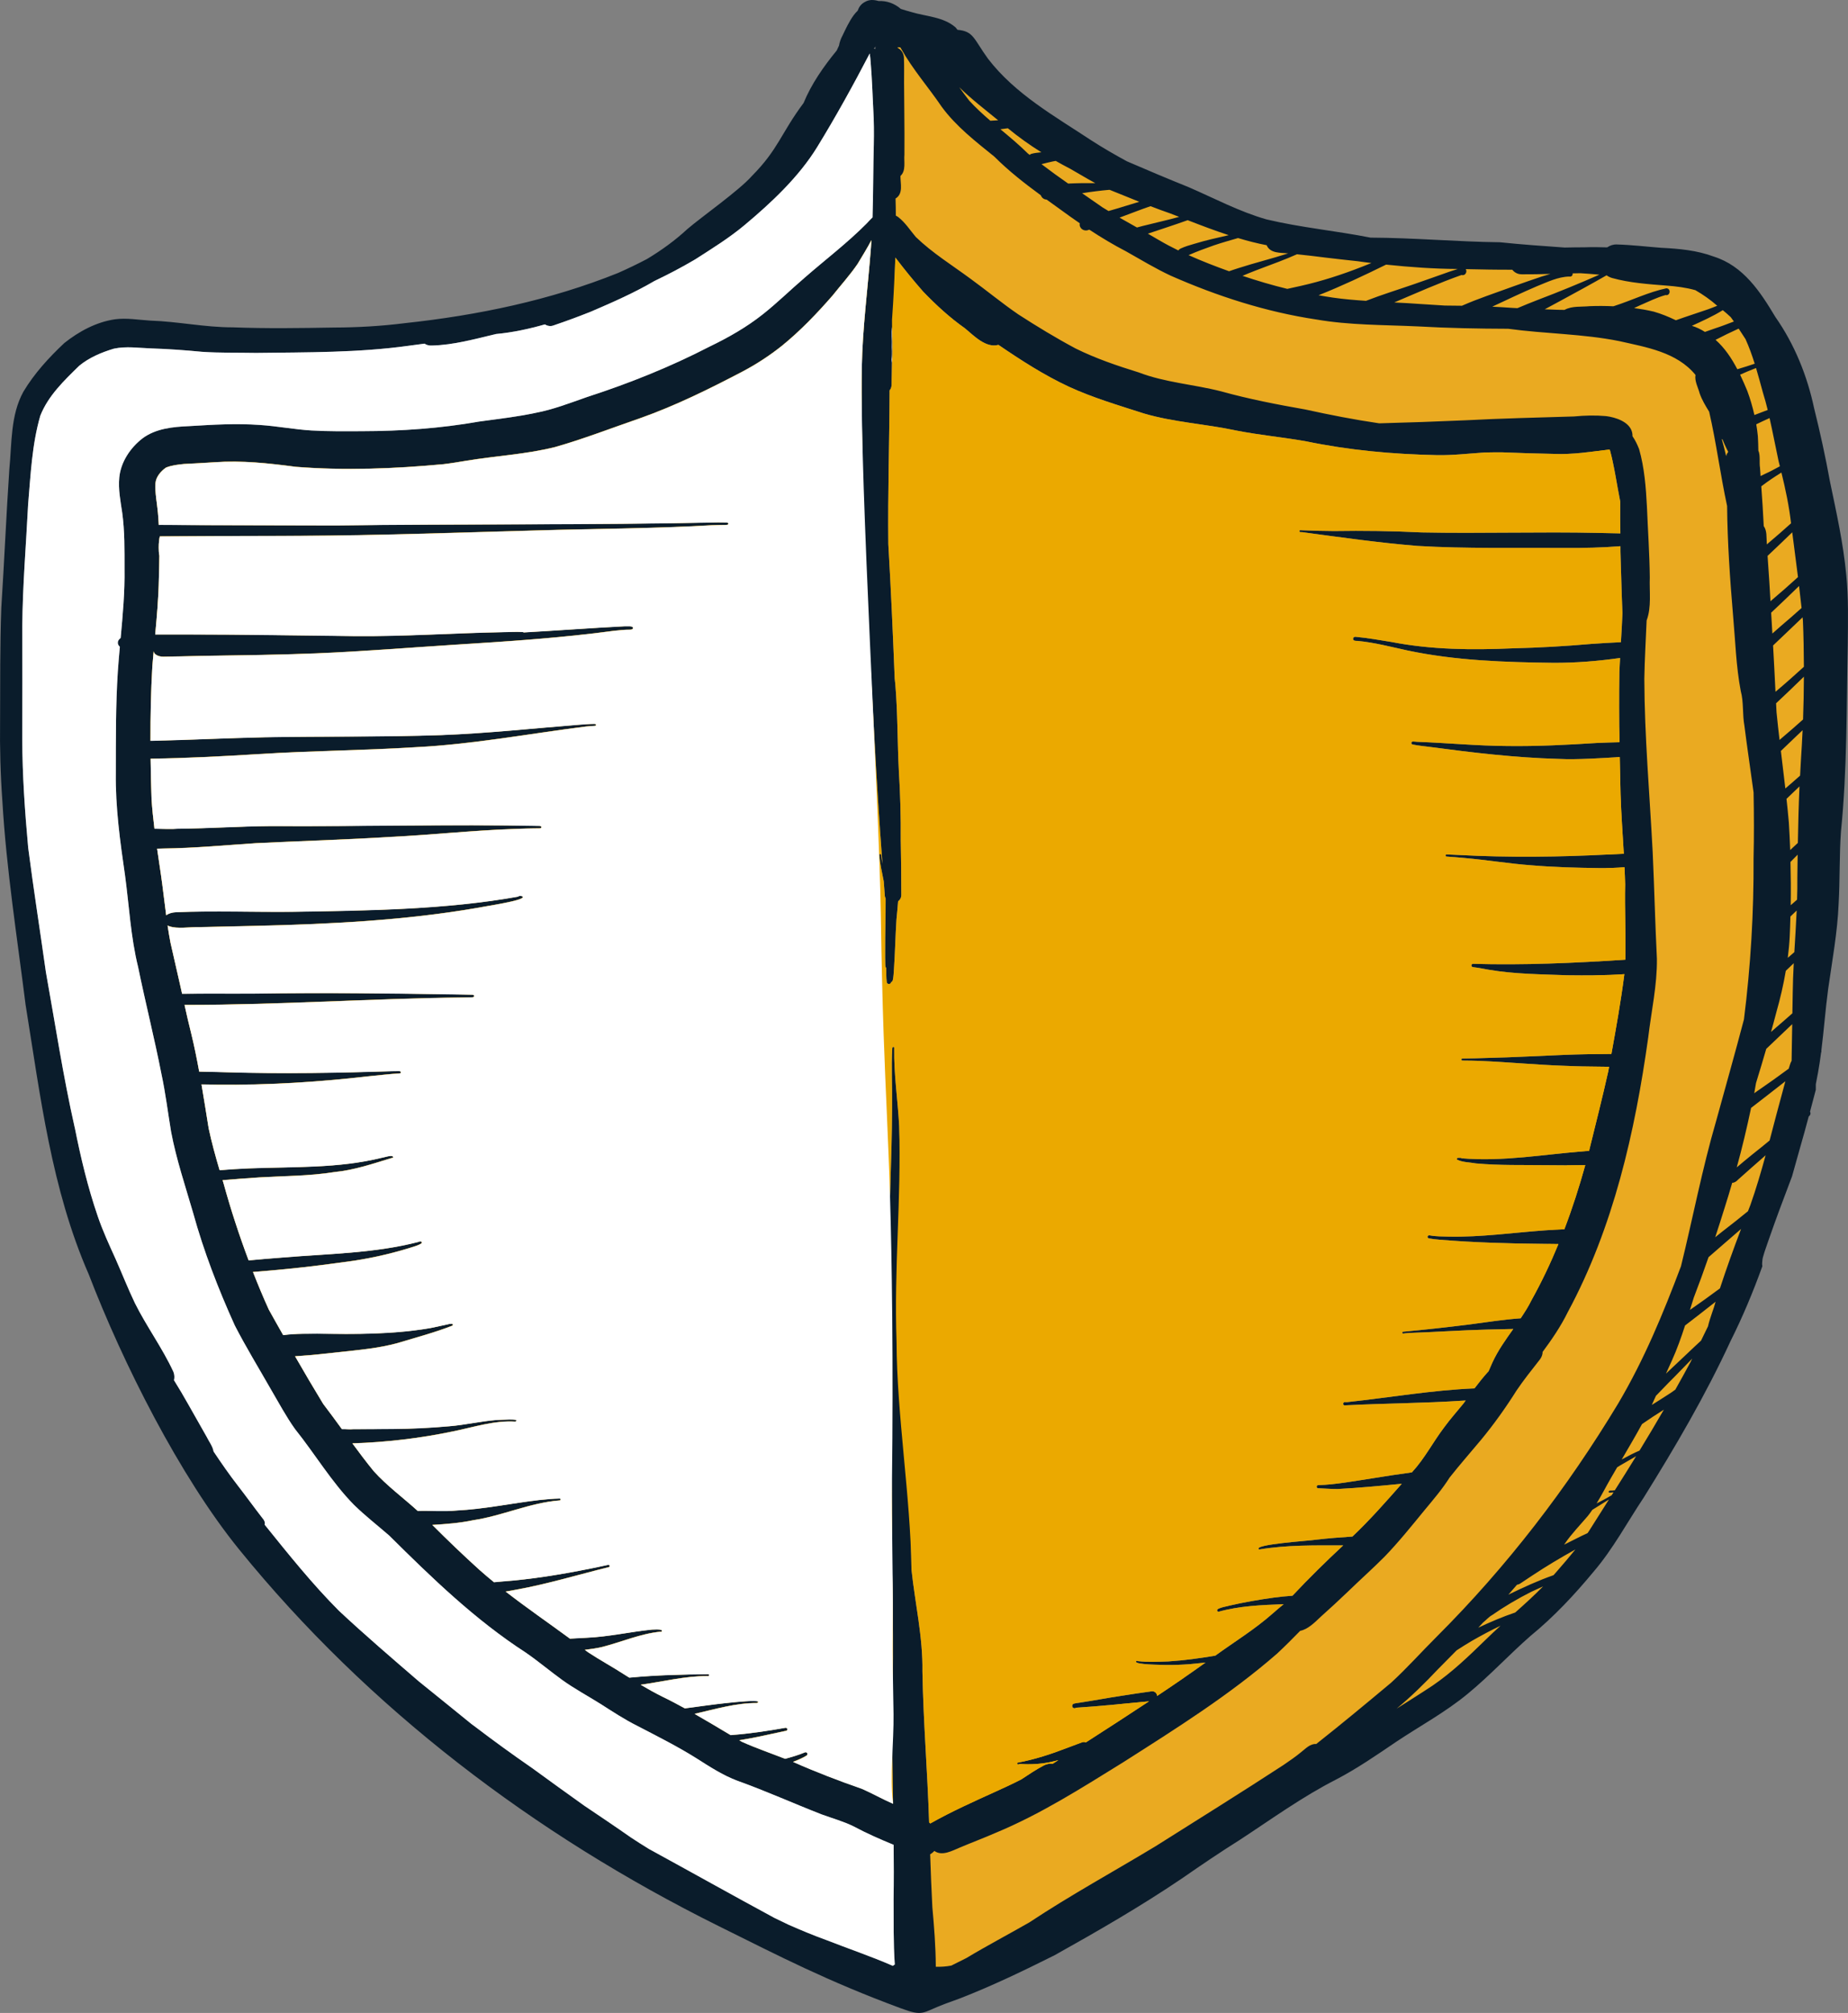
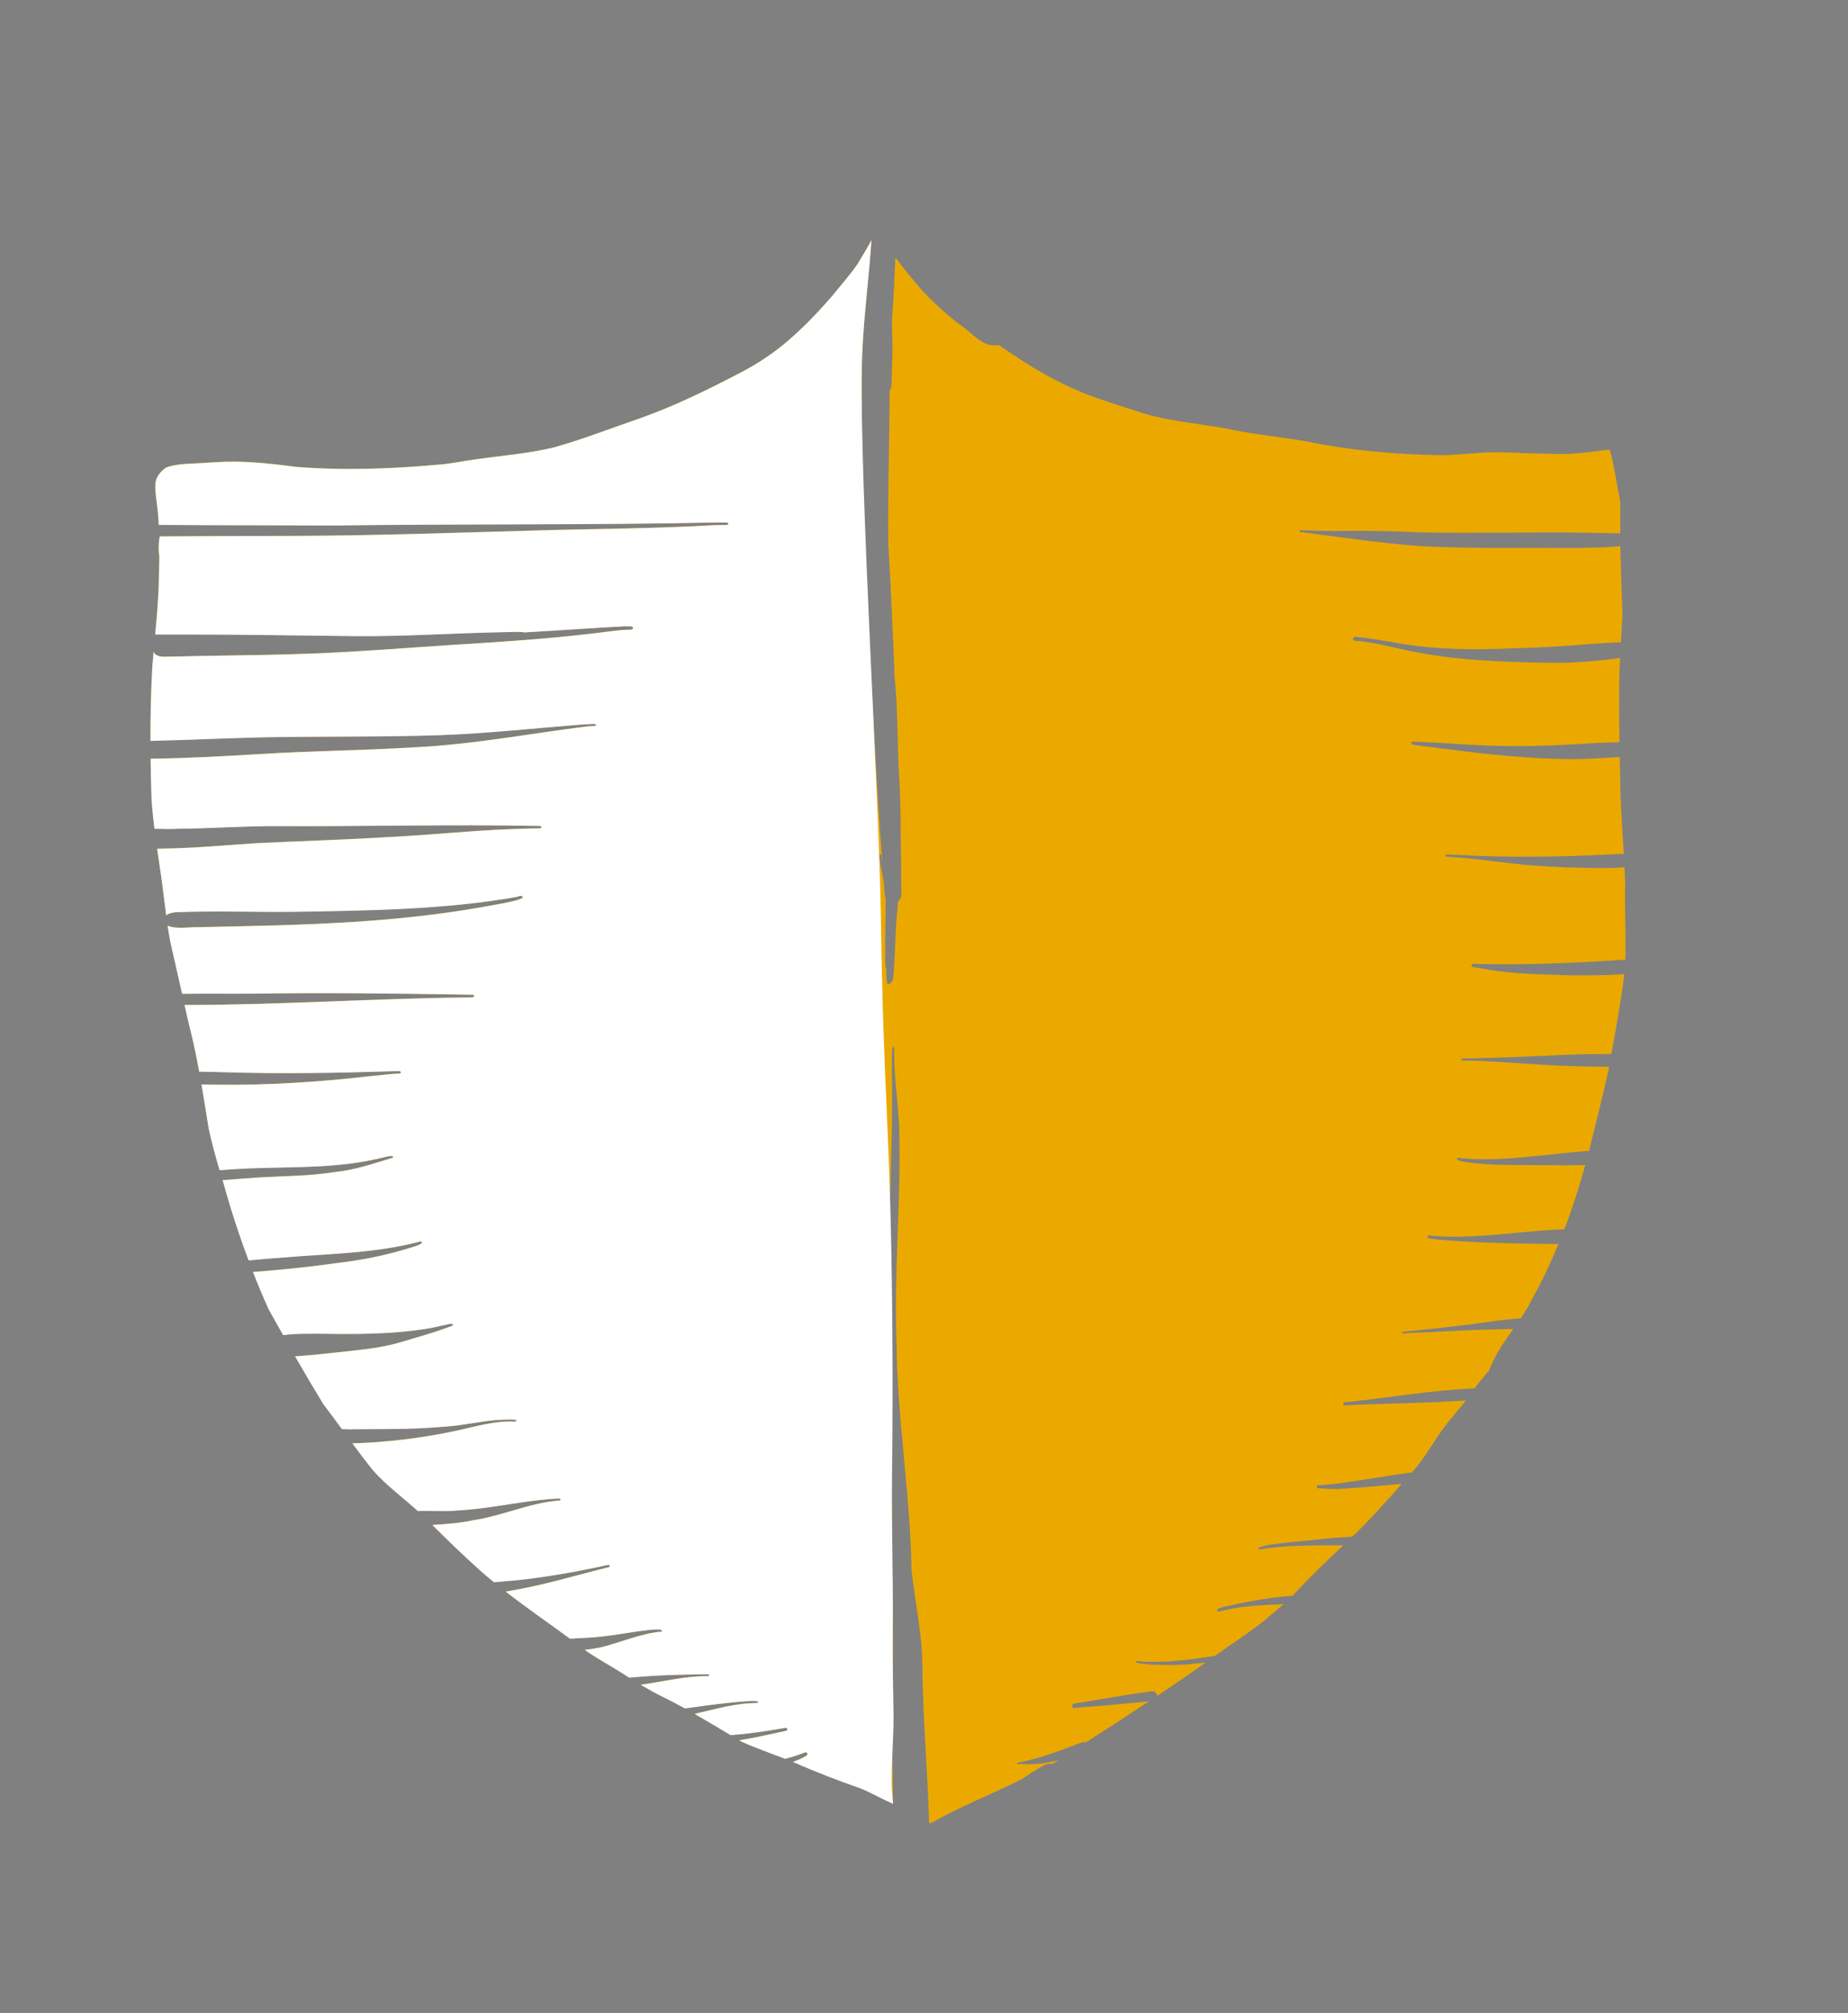
<svg xmlns="http://www.w3.org/2000/svg" id="Layer_1" viewBox="0 0 1101.74 1200">
  <rect x="0" y="0" width="1101.74" height="1200" fill="#808080" stroke="none" />
-   <path d="m762.29,1067.66c-66.89,25.73-281.12,220.35-215.83,35.49,27.31-77.31,161.95-86.16,224.46-140.05,208.54-146.63,165.85-403.04,209.11-631.17,26.96-142.14-236.15,9.61-447-197.6-23.46-26.51,5.22-81.49-2.88-117.98,6.43,12.73,19.2,7.86,55.64,26.86,104.23,87.04,182.87,107.28,427.82,118.94,120.86,5.76,148.68,739.56-251.32,905.51Z" style="fill:#eaaa21;" />
  <path d="m360.03,393.34c-.59,0-1.09.26-1.09.56s.5.56,1.09.56,1.09-.26,1.09-.56-.5-.56-1.09-.56Z" style="fill:#231f20;" />
-   <path d="m1100.69,342.63c-1.75-18.77-5.88-37.23-9.72-55.66-2.65-14.61-5.82-29.1-9.41-43.51-4.13-19.46-11.67-38.16-23.11-54.49-9.04-15.1-19.06-30.46-36.77-36.02-10.01-3.75-20.72-4.7-31.32-5.23-8.85-.67-17.69-1.76-26.58-1.99-2.04-.05-3.96.61-5.59,1.72-.33,0-.65,0-.98,0-4.11-.14-8.22-.18-12.34-.03-4.02,0-8.03.07-12.04.15-12.87-.92-25.73-1.8-38.57-3.15-25.66-.29-51.51-2.67-77.16-2.76-20.55-4.07-41.55-5.98-61.96-10.85-16.22-4.6-31.18-12.61-46.6-19.28-12.31-4.95-24.53-10.11-36.71-15.37-7.15-3.9-14.22-7.97-21.08-12.39-21.9-14.49-45.52-27.64-61.77-48.82-8.61-11.93-8.48-16.31-18.17-17.19-.36-.46-.69-.94-1.08-1.38-7.17-6.35-17.65-6.54-26.48-9.22-2.09-.56-4.16-1.19-6.21-1.85-3.77-3.28-8.47-4.94-13.22-4.68-2.82-.83-5.66-1.04-8.4.66-2.1,1.13-3.39,2.99-4.07,5.07-.83.81-1.63,1.69-2.39,2.69-2.76,3.82-4.76,8.13-6.78,12.37-.94,1.7-1.65,3.72-1.98,5.74-.45.98-.9,1.96-1.35,2.92-7.79,9.52-15.09,19.89-19.77,31.31-13.51,18.06-14.96,27.52-30.81,43.51-7.66,8.69-29.65,24.1-38.48,31.65-7.25,6.75-15.44,12.66-24.05,17.85-5.64,2.96-11.42,5.75-17.34,8.36-40.49,16.28-83.66,25.22-126.96,29.88-14.03,1.76-28.16,2.59-42.3,2.62-20.14.35-40.27.65-60.41-.12-16.46.04-32.65-3.48-49.09-4.01-7.01-.42-14.04-1.71-21.05-.79-11.13,1.6-21.54,7.23-30.26,14.17-9.18,8.63-17.94,18.18-24.41,29.04-7.71,14.01-6.83,30.6-8.35,46.08-1.85,27.59-3.02,55.07-4.8,82.69C-.04,384.84.14,407.39.05,429.93c-.21,15.92.22,31.84,1.37,47.72,2.36,40.37,8.81,81.23,13.85,121.44,8.8,54.27,15.35,109.65,37.61,160.52,20.32,52.89,54.26,120.44,89.75,164.15,76.8,94.6,175.86,169.86,285.85,224.46,37.07,18.4,64.78,32.76,108.39,48.92,14.01,5.19,12.6,2.65,26.48-2.56,3.02-1.15,6.06-2.23,9.1-3.33,19.24-7.49,37.89-16.47,56.34-25.71,25.76-14.4,51.35-29.15,75.8-45.7,11.41-7.92,22.91-15.72,34.68-23.11,18.82-12.32,37.1-25.61,57.24-35.87,12.58-6.57,24.28-14.64,36-22.6,14.2-9.45,29.29-17.61,42.48-28.51,13.13-10.78,24.66-23.32,37.44-34.5,13.92-11.38,26.18-24.49,37.64-38.32,11.62-13.57,20.03-29.43,29.91-44.24,18.82-30.19,36.87-61.01,51.79-93.35,7.24-14.43,13.43-29.31,18.9-44.48-.14-.8-.17-1.62-.08-2.45.03-.33.07-.67.1-1.01.06-.59.13-1.19.28-1.73.29-1.1.61-2.18.96-3.26.28-.87.58-1.73.88-2.59.49-1.45.99-2.9,1.5-4.34,1.13-3.23,2.27-6.45,3.42-9.67,1.95-5.48,4-10.93,6.06-16.38,1.53-4.04,3.05-8.09,4.57-12.14.05-.17.1-.35.15-.52,2.31-8.43,4.76-16.82,7.1-25.24.05-.17.1-.35.15-.52.19-.69.37-1.38.56-2.07.68-2.46,1.34-4.92,2-7.39.09-.08.17-.16.27-.24.94-.84.94-1.86.51-2.63.09-.34.18-.67.3-1.13,1.05-3.96,2.09-7.92,3.14-11.88.01-1.12,0-2.25.01-3.37.45-2.34.92-4.68,1.34-7.02.72-3.93,1.29-7.89,1.81-11.85.22-.4.24-.79.15-1.17,1.54-12.2,2.43-24.48,4.06-36.67,2.4-16.92,5.55-33.79,6.25-50.9.81-14.33.37-28.69,1.38-43,3.75-37.02,3.29-74.2,4.04-111.36.16-13.92.49-27.86-.89-41.72Zm-93.01,469.67c-2.87,5.36-5.87,10.74-8.89,16.12-.85.59-1.68,1.2-2.53,1.79-3.79,2.49-7.64,4.91-11.49,7.32.81-1.82,1.64-3.62,2.46-5.43,2.49-2.6,4.99-5.17,7.49-7.74,4.77-4.7,9.41-9.67,14.15-14.45-.39.8-.78,1.6-1.18,2.4Zm-79.13,124.02c-.76.92-1.57,1.79-2.36,2.69-9.22,3.23-18.12,7.34-26.92,11.61,1.72-1.96,3.43-3.93,5.13-5.91.95-.12,1.84-.59,2.62-1.18,2.08-1.4,4.24-2.83,6.4-4.25,8.39-5.57,17.01-10.72,25.79-15.59-3.45,4.3-7.05,8.48-10.67,12.64Zm-447.61,108.42c-.33-.26-.77-.29-1.12-.12-3.73,1.57-7.76,2.73-11.74,3.81-8.64-3.38-17.44-6.38-25.89-10.2-.48-.28-.95-.57-1.42-.85.39-.06.77-.13,1.16-.19,8.87-1.41,17.58-3.55,26.37-5.37.56.07,1.1-.36,1.1-.94,0-.61-.6-1.06-1.18-.92-10.64,1.88-21.33,3.5-32.11,4.3-.17.02-.35.03-.52.04-7.14-4.27-14.28-8.53-21.49-12.66,12.27-2.77,24.57-6.53,37.25-6.46-.02,0-.05-.01-.08-.02,6.25-3.34-29.71,1.38-30.88,1.58-4.03.52-8.06,1.08-12.08,1.62-4.44-2.44-8.92-4.82-13.49-7.02-4.38-2.18-8.64-4.56-12.83-7.05,13.22-1.86,26.35-5.18,39.74-5.19.82.4,1.52-.86.54-1.09-15.48.17-30.6.49-46.1,1.96-.32.03-.65.06-.97.09-.89-.58-1.82-1.1-2.71-1.69-7.22-4.69-14.79-8.76-21.96-13.5-.61-.47-1.23-.93-1.85-1.4,3.43-.4,6.86-.89,10.23-1.67,11.62-2.96,22.88-7.95,34.87-9.14.33.18.86.03.86-.47,0-.22-.09-.41-.28-.53-1.77-.56-3.77-.25-5.61-.25-13.07,1.32-26.02,4.32-39.2,4.87-3.34.17-6.55.34-9.75.52-12.76-9.37-25.82-18.35-38.32-28.06,2.27-.39,4.55-.76,6.81-1.22,18.46-3.36,36.43-8.84,54.61-13.33.99-.14.62-1.6-.28-1.37-3.64.76-7.18,1.55-10.85,2.27-17.32,3.48-34.88,6.35-52.53,7.65-1.6.13-3.16.27-4.72.43-2.95-2.42-5.87-4.88-8.73-7.42-9.58-8.66-18.9-17.6-28.02-26.74,8.15-.49,16.34-1.11,24.32-2.8,17.53-2.62,33.83-10.45,51.58-11.81.73,0,.73-1.12,0-1.12-4.1.07-8.18.51-12.27.9-16.38,1.91-32.56,5.4-49.07,6.22-7.68.78-15.54.02-23.27.27-8.75-7.96-18.38-14.97-26.32-23.8-4.37-5.36-8.53-10.9-12.64-16.48,20.21-.65,40.35-3,60.14-7.17,12.1-2.45,24.44-6.58,36.99-5.81h.12c3.81-2.1-10.16-.9-11.47-.94-9.35.76-18.54,2.93-27.9,3.7-11.23,1.01-22.55,1.58-33.84,1.64-7.84.09-15.68.09-23.53.12-2.05.22-4.49-.13-6.76-.03-3.69-5.06-7.39-10.12-11.19-15.1-5.7-9.36-11.26-18.81-16.73-28.32,1.14-.08,2.27-.17,3.41-.26,7.75-.49,15.46-1.44,23.17-2.25,11.63-1.28,23.34-2.27,34.65-5.4,10.91-3.3,22.08-6.26,32.67-10.39.92-1.7-1.97-.98-2.91-.74-3.38.71-6.76,1.5-10.14,2.18-13.86,2.43-27.73,3.22-41.98,3.48-11.42.24-22.84-.26-34.26-.04-3.91.08-7.83.26-11.7.8-2.85-5.06-5.74-10.09-8.54-15.17-3.38-7.4-6.49-14.91-9.46-22.47,6.77-.52,13.53-1.12,20.28-1.79,13.43-1.27,26.8-3.12,40.17-4.95,12.41-1.93,24.74-4.85,36.67-8.77,1.15-.46,2.33-.84,3.32-1.58.52-.39.12-1.19-.47-1.11-.35.04-.95-.13-1.15.24-26.38,6.85-53.79,7.06-80.82,9.31-6.88.54-13.75,1.06-20.61,1.74-5.64-15.02-10.63-30.28-14.89-45.77-.21-.68-.41-1.37-.62-2.05,7.16-.62,14.31-1.11,21.66-1.63,14.99-.88,30.11-.81,44.99-3.19,11.9-1.16,22.99-5,34.32-8.44.32.08.72-.09.72-.52-.38-1.61-5.39.27-6.86.44-25.85,6.39-52.64,5.28-79.04,6.3-5.96.28-11.74.58-17.58,1.09-2.44-8.24-4.74-16.54-6.52-24.94-1.41-8.73-2.78-17.48-4.27-26.19,3.12.07,6.24.13,9.36.15,30.31.36,60.49-1.57,90.48-5.02,6.11-.59,12.21-1.33,18.35-1.7.49-.04.7-.34.69-.65-.16-1.22-2.73-.53-3.87-.68-33.43,1.04-66.52,1.67-99.99.65-5.47-.12-10.94-.33-16.4-.39-1.43-7.77-2.97-15.52-4.87-23.2-1.4-5.5-2.65-11.03-3.87-16.56,55.49.08,110.82-3.79,166.33-4.43,1.74-.05,3.51-.04,5.25-.11,1.49-.09,1.5-1.45,0-1.54-2.79-.09-5.6-.09-8.38-.15-40.28-.66-80.58-1.13-120.87-.52-14.59.12-29.2-.07-43.79.11-.3-1.37-.6-2.75-.91-4.12-1.95-8.82-4.07-17.6-6.02-26.42-.65-3.38-1.21-6.77-1.71-10.18.26.13.45.28.75.39,5.3,1.93,12.37.41,18.42.61,11-.26,22.02-.52,33.02-.75,44.84-1.01,90.05-3.32,132.78-10.78,4.28-.92,27.57-4.24,26.85-6.5-.34-.65-2.37-.82-2.87-.14-43.02,7.71-89.42,8.34-134.8,9.02-23.04.22-46.12-.7-69.12.24-2.58.12-4.54.85-5.87,1.82-1.06-8.05-1.97-16.12-3.12-24.17-.78-5.16-1.55-10.32-2.29-15.49,1.29-.05,2.56-.09,3.75-.11,18.49-.23,36.74-1.97,55.08-3.18,26.8-1.3,54.17-2.11,81.18-3.78,24.13-1.21,47.96-3.81,72.15-4.67,5.21-.18,10.49-.4,15.8-.4,1.6,0,1.6-1.45,0-1.45-53.26-1.05-106.59.41-159.87.09-19.05.14-36.18,1.39-55.65,1.58-3.79.34-8.96.06-14.02.01-.72-5.87-1.35-11.76-1.73-17.67-.28-8.02-.45-16.05-.56-24.08,21.79-.28,43.49-1.46,65.13-2.78,30.97-1.97,60.59-2.07,92.07-4.02,35.08-1.73,68.24-8.1,102.26-12.37,1.56-.13,3.3-.34,5.05-.4,1.46-.02,1.46-1.16,0-1.17-2.96.02-5.86.3-8.8.47-27.42,2.16-54.64,5.13-82.34,6.19-35.05,1.22-70.21.65-105.3,1.29-22.16.52-44.25,1.54-66.42,2.09-.57.02-1.15.03-1.73.04-.03-14.86.27-29.71,1.12-44.53.24-2.96.51-5.91.78-8.86.1,1.76,2.64,3.25,5.71,3.24,7.31-.04,14.61-.31,21.92-.45,23.18-.35,46.37-.61,69.51-1.54,27.49-1.13,55.09-3.38,82.54-5.15,31.81-1.97,63.66-4.08,94.85-8.3,3.16-.31,6.25-.69,9.55-.66.95.02,1.74-.47,1.74-1.01-.25-1.5-3.41-.9-5.25-1.01-20,1.01-39.93,2.54-59.94,3.65-.2-.11-.39-.23-.72-.25-4.09-.24-8.26.09-12.38.11-29.33.54-58.29,2.63-87.97,2.33-32.77-.34-65.53-.97-98.31-.96-6.78-.04-13.56-.04-20.34,0,1.03-11.05,2.01-22.11,2.19-33.22.14-4.57.26-9.15.3-13.74-.17-.84-.3-1.69-.33-2.55-.02-.75-.04-1.51-.06-2.27-.04-1.41.06-2.83.24-4.23.06-.45.1-.91.18-1.36.07-.38.17-.75.25-1.12.09,0,.18.01.28.01,10.7-.02,21.38-.13,32.08-.18,16.96-.06,33.92-.08,50.87-.14,47.04-.2,93.69-1.92,140.81-3.2,34.98-1.08,70.06-1.06,104.91-3.12,2.92-.12,5.92-.12,8.85-.2,1.56-.06,1.56-1.36,0-1.43-1.65-.06-3.34-.07-5-.06-75.93,1.61-151.99.8-227.96,1.8-25.71-.02-51.41-.1-77.12-.18-9.14-.05-18.3-.13-27.44-.15-.31,0-.61.03-.91.05-.13-2.44-.29-4.87-.51-7.3-.52-5.87-1.82-11.68-1.46-17.6.3-3.81,3.2-7.16,6.26-9.29,3.37-1.37,7.08-1.78,10.69-2.15,6.12-.35,12.24-.6,18.35-1.04,16.19-1.17,32.31.61,48.34,2.73,29.3,2.32,58.83,1.15,88.07-1.57,4.6-.55,9.17-1.32,13.74-2.08,17.54-2.91,35.41-3.78,52.71-8.11,17.13-4.86,33.77-11.37,50.61-17.16,21.11-7.46,41.22-17.41,61.04-27.78,8.38-4.41,16.38-9.62,23.78-15.54,10.94-8.9,20.77-19.18,30.02-29.8,5.01-6.3,10.48-12.31,15-18.96,2.82-4.75,5.7-9.3,8.21-14.12-.11,1.62-.18,3.25-.32,4.87-1.8,23.79-5.02,47.49-5.41,71.37-.33,23.1.32,46.2.53,69.3-.06,22.87.3,45.72,2.5,68.49,2.97,52.62,5.32,105.3,9.28,157.86-.28-1.69-.59-3.38-.76-5.08.18-.88-1.05-1.18-1.13-.27.46,5.31,1.64,10.52,2.67,15.76.23,2.92.41,5.84.65,8.76.08.53.28.95.47,1.38.04,10.53-.33,21.05-.28,31.58,0,2.49-.01,4.99.07,7.48.04.86-.04,1.83.59,2.5,0,2.74-.06,5.48.27,8.18-.04,1.57,2.38,1.75,2.6.21.48-.23.86-.66,1-1.19.55-2.24.53-4.58.73-6.87.66-9.79.85-19.59,1.48-29.38.37-3.59.69-7.19.98-10.79,1.09-.81,1.89-2.04,1.91-3.77.01-10.93-.14-21.87-.35-32.8.11-13.65-.27-27.3-1.11-40.91-.89-17.28-.66-34.61-2.11-51.85-.1-1.16-.26-2.31-.38-3.47-1.06-26.72-2.23-53.43-3.8-80.13-.34-30.56.66-61.12.76-91.67,1.64-1.8,1.14-4.46,1.24-6.71.01-3.16.01-6.32,0-9.49,0-8.86.54-15.75.57-24.61.87-12.12,1.15-26.23,1.63-38.37,5.3,6.98,10.85,13.79,16.61,20.36,7.66,7.94,15.84,15.49,24.88,21.84,5.3,4.38,12.51,11.99,19.96,9.86,13.44,9.17,27.21,18.07,41.99,24.95,14.38,6.63,29.6,11.08,44.64,15.94,17.9,5.29,36.76,6.24,54.99,10.16,13.74,2.71,27.69,3.98,41.47,6.4,25.9,5.37,51.83,7.76,78.38,8.3,9.5.18,18.94-.96,28.4-1.58,3.42-.09,6.85-.11,10.27-.1,10.42.41,20.85.76,31.27.95,10.85.45,21.53-1.24,32.26-2.53.27.02.55.05.83.07,2.77,10.14,4.13,20.63,6.22,30.93-.09,6.31,0,12.61.06,18.91-4.28-.08-8.56-.18-12.83-.28-35.23-.78-70.48.41-105.71-.3-17.39-.86-34.8-1.1-52.22-.82-6.69-.02-13.4-.22-20.08-.51-.67.11-.65,1,0,1.12.24.04.58.13.78,0,22.95,3.09,45.93,6.36,69.04,8.26,29.39,1.74,58.85.98,88.28,1.2,10.93.09,21.87-.18,32.77-1.04,0,1.09.03,2.18.01,3.27.42,12.23.67,24.46,1.2,36.68-.21,5.77-.57,11.52-.92,17.28-5.85.3-11.7.58-17.54,1.02-15.61,1.35-31.24,2.27-46.92,2.63-24.21,1.07-48.55.85-72.37-3.79-7.1-1.16-14.23-2.41-21.41-3.08-.74-.06-1.43.45-1.43,1.19.03,1.33,1.56,1.23,2.59,1.26,10.11.91,19.98,3.58,29.88,5.71,28.52,6.04,57.95,7.01,87.07,7.36,13.29.05,26.52-1.04,39.65-2.89-.14,2.72-.33,5.43-.41,8.15-.25,14.02-.18,28.05.04,42.07-4.56.12-9.12.25-13.67.46-17.63,1.12-35.44,2.04-53.24,1.8-17.98-.11-35.62-1.84-53.72-2.5-.72-.04-1.71-.19-2.56-.19-1.01.07-1.25,1.44-.21,1.77,3.58.77,7.26,1.03,10.89,1.54,25.14,3.35,50.33,6.34,75.73,7.05,6.48.33,12.97.15,19.44-.12,5.83-.24,11.66-.62,17.49-.98.14,7.43.3,14.86.49,22.29.38,11.81,1.26,23.59,1.94,35.38-2.81.14-5.62.26-8.42.39-29.96,1.56-59.98,1.94-89.95.33-2.42-.09-4.84-.24-7.27-.32-.42,0-.63.31-.63.62s.21.63.63.63c3.58.2,7.19.58,10.79.88,13.29,1.15,26.44,3.37,39.74,4.34,13.54,1.13,27.14,1.5,40.73,1.66,4.93.04,9.86-.11,14.78-.52.16,3.4.32,6.79.39,10.19-.36,14.97.5,29.96.13,44.93-30.22,2.01-60.71,3.35-91.01,2.47-1.01.32-1.01,1.63,0,1.95,3.19.38,6.36.98,9.52,1.57,15.39,2.64,31.17,2.7,46.77,3.29,11.38.14,22.78.16,34.13-.65-2.05,15.92-4.86,31.75-7.73,47.55-9.48.04-18.96.22-28.43.59-15.14.6-30.27,1.47-45.43,1.8-4.98.14-9.97.35-14.94.36-.41-.02-.61.29-.61.6s.2.61.61.6c3.49,0,6.99.1,10.49.21,16.73.7,33.51,2.35,50.28,2.92,8.88.38,17.76.54,26.65.59-.16.88-.32,1.76-.48,2.64-3.54,15.91-7.58,31.71-11.47,47.55-.6.03-1.21.04-1.81.06-24.68,1.88-49.36,6.44-74.21,4.3-.44-.5-1.38-.12-1.99-.26-.69-.08-1.08.85-.43,1.19,3.39,1.55,7.35,1.43,11,2.12,14.03,1.28,28.13.87,42.2,1.05,7.67.14,15.34.1,23-.07-3.59,12.93-7.68,25.74-12.48,38.28-3.98.16-7.97.37-11.95.68-18.98,1.37-37.69,4.07-56.83,3.71-3.85-.14-7.59-.03-11.45-.75-.47-.14-1.12.09-1.29.64-.18.56.27,1.1.89,1.17,2.08.34,4.21.64,6.34.79,20.18,1.65,40.41,2.26,60.67,2.44,3.36.08,6.73.09,10.09.13-4.71,11.41-9.99,22.57-16.01,33.37-1.88,3.8-4.12,7.39-6.48,10.89-10.22.72-20.35,2.34-30.5,3.67-13.23,1.66-26.5,3.13-39.77,4.36-.59.27-.33,1.09.21,1.09,1.3-.25,2.65-.26,3.97-.39,15.37-.52,30.79-1.63,46.18-2.01,5.16-.09,10.32-.23,15.49-.35-4.56,6.41-9.14,12.8-12.45,19.99-.66,1.62-1.5,3.39-2.28,5.23-.24.27-.49.54-.74.78-2.69,3.02-5.21,6.19-7.65,9.41-25.48,1.07-50.63,5.48-75.94,8.19-.22.01-.68.03-1.02,0-1.34-.4-1.93,1.62-.59,1.95,23.61-1.25,47.39-1.25,71.04-2.84.42-.03.84-.05,1.25-.08-.43.6-.88,1.2-1.31,1.8-3.85,4.75-7.95,9.3-11.55,14.26-6.59,8.66-11.57,18.48-18.97,26.52-.08.09-.16.18-.24.27-7.96,1.1-15.9,2.28-23.82,3.59-10.65,1.6-21.27,3.67-32.05,4.04-1.2-.01-1.17,1.84,0,1.84,3.91.11,7.65.49,11.66.45,12.72-.66,25.46-1.89,38.19-3.13-9.51,10.78-19,21.59-29.44,31.47-7.34.48-14.69,1.05-22.03,1.91-2.44.54-38.18,2.74-33.59,5.8,16.49-2.75,33.36-2.45,50.14-2.44-10.4,9.68-20.54,19.64-30.25,30-3.67.26-7.3.62-10.95,1.1-9.01,1.24-17.91,2.78-26.79,4.83-1.21.49-9.6,1.54-6.53,3.67,12.54-3.53,25.9-4.07,39.02-4.55-2.27,1.87-4.53,3.75-6.73,5.7-10.81,9.51-22.24,16.44-34.06,24.99-9.24,1.52-18.51,2.84-27.86,3.43.02,0,.04,0,.06,0-6.15.21-12.37.54-18.49-.19-.27-.3-.76-.18-.92.17-1.09,2.06,15.86,2.01,17.74,2.13,4.81.08,9.51-.13,14.34-.48,0,0,0,0-.01,0-.03,0-.06,0-.08,0,3.14-.28,6.29-.61,9.43-.95-9.52,6.83-19.18,13.44-28.92,19.93,0-.11.04-.21.02-.32-.22-1.57-1.7-2.68-3.26-2.47-6.19.82-12.35,1.81-18.52,2.76-8.02,1.21-16,2.73-24.02,3.95-1.23.22-2.49.3-3.7.62-1.31.2-1.5,2.18-.27,2.65.47.19,1.02.12,1.41-.2,14.47-.9,29.07-2.47,43.57-3.82-12.49,8.25-25.06,16.39-37.67,24.49-.79-.33-1.62-.3-2.41,0-2.99,1.12-5.99,2.21-8.96,3.36-9.5,3.67-19.25,6.85-29.26,8.71-.59.25-.32,1.08.21,1.08.43-.08.86-.24,1.32-.28,5.8.39,11.61.09,17.37-1.03,1.79-.37,3.56-.8,5.33-1.26-1.13.73-2.27,1.46-3.4,2.19-1.84-.23-3.59.12-5.24.97-4.65,2.42-9.04,5.4-13.43,8.3-4.9,2.52-9.9,4.85-14.93,7.12-13.26,6.03-26.67,12-39.35,19.18-.24-.2-.45-.43-.7-.62-.94-29.99-3.47-59.94-3.99-89.99.34-20.5-4.4-40.53-6.53-60.82-.57-43.73-2.72-87.42-2.88-131.16-1.58-44.47-3.14-88.93-4.46-133.41-.82-15.39-3.22-30.65-2.96-46.1.13-.34-.04-.8-.5-.8-.4,0-.59.36-.63.72-.65,11.54.04,23.13-.12,34.68-.13,33.95-2.19,67.88-2.33,101.83.68,27.63.9,55.26,1.14,82.9.84,29.84,1.35,59.67,1.16,89.52.92,36.17.57,72.35.07,108.53.14,10.95.34,21.9.53,32.85-6.31-2.71-12.27-6.14-18.56-8.89-13.89-4.82-27.59-10.09-41.04-16.04,2.79-1.1,5.59-2.22,8.13-3.8.56-.42.58-1.34.01-1.76Zm109.48-972.76c-4.38-3.78-8.65-7.68-12.57-11.97-2.06-2.62-4.03-5.31-5.98-8.02,7.25,7.1,15.36,13.3,23.2,19.72-1.55.06-3.11.16-4.66.27Zm10.44,4.48c6.35,5.22,13.03,9.99,19.99,14.34-.23.02-.46.03-.68.05-1.78.18-3.57.37-5.34.88-.35.09-.67.31-.96.61-.36-.29-.74-.56-1.09-.85-5.17-5.13-10.77-9.77-16.35-14.44,1.48-.19,2.96-.37,4.44-.59Zm24.32,20.35c1.4-.36,2.81-.63,4.22-.89,2.88,1.62,5.76,3.23,8.71,4.73,4.98,2.8,9.84,5.84,14.89,8.52-5.39-.07-10.79,0-16.18.26-5.39-3.75-10.7-7.59-15.91-11.57,1.42-.39,2.84-.75,4.27-1.06Zm32.18,26.86c-4.05-2.86-8.13-5.68-12.22-8.49,5.43-.86,10.88-1.57,16.37-2.03,5.91,2.34,11.79,4.77,17.7,7.14-4.41,1.33-8.81,2.7-13.22,4.03-1.7.5-3.41.99-5.11,1.48-1.17-.71-2.36-1.4-3.51-2.13Zm10.38,5.96c6.06-2.22,12.06-4.64,18.17-6.71,3.83,1.48,7.66,2.91,11.55,4.24,1.84.7,3.68,1.42,5.52,2.13-7.24,2.01-14.62,3.6-21.88,5.46-.79.25-1.94.54-3.27.87-3.47-1.94-6.93-3.89-10.37-5.87.09-.04.19-.07.28-.11Zm40.33,1.63c8.09,3.14,16.21,6.24,24.46,8.93-6.84,1.56-13.71,3.08-20.31,5.1-2.88.81-5.75,1.66-8.35,2.87-.62.29-1.07.68-1.38,1.14-3.88-1.9-7.71-3.9-11.44-6.1-2.22-1.34-4.47-2.62-6.71-3.9,7.92-2.68,15.88-5.22,23.74-8.04Zm15.69,14.99c4.69-1.58,9.52-2.94,14.33-4.34,5.61,1.68,11.28,3.16,17.06,4.27,2.11,5,8.29,4.41,12.83,4.87-9.81,3.18-19.88,5.63-29.69,8.8-1.86.57-3.7,1.21-5.54,1.85-8.16-2.92-16.25-6.06-24.15-9.6,4.91-2.17,9.91-4,15.16-5.85Zm32.37,12.15c.86-.32,10.39-3.79,17.09-6.82,5.65.58,11.3,1.24,16.94,1.97,6.44.78,12.89,1.5,19.35,2.18,2.7.4,5.41.76,8.12,1.07-1.96.78-3.92,1.56-5.89,2.33-11.71,4.59-23.75,8.49-36.14,11.28-2.71.62-5.43,1.19-8.14,1.8-9.01-2.19-17.9-4.82-26.7-7.78,4.99-2.13,10.18-4.09,15.38-6.04Zm38.61,19.03c-2.9-.39-5.77-.93-8.66-1.42,13.76-5.46,27.09-11.77,40.29-18.26,14.2,1.49,28.43,2.52,42.71,2.6-1.65.5-3.28,1.06-4.91,1.6-6.99,2.42-13.87,4.97-20.89,7.36-9.52,3.31-19.29,6.29-28.89,10.03-6.63-.44-13.25-.98-19.65-1.91Zm142.84-14.47c1.55-.03,3.09-.07,4.64-.09,3.42.16,7.32.57,11.32.87-12.08,5.29-24.28,10.32-36.63,14.99-4.1,1.62-8.21,3.23-12.25,4.97-1.07-.06-2.15-.1-3.22-.16-3.93-.3-7.86-.53-11.79-.72.16-.08.31-.16.47-.23,8.67-4.07,17.32-8.17,26.12-11.94,6.18-2.45,12.5-5.63,19.25-5.79,1.54.28,2.22-.85,2.08-1.89Zm86.19,19.31c-1.7.72-3.47,1.37-5.31,2.06-4.85,1.68-9.7,3.29-14.61,4.93-1.59.53-3.16,1.1-4.73,1.66-4.25-2.05-8.62-3.84-13.16-5.14-3.87-.94-7.8-1.59-11.75-2.13,1.14-.53,2.24-1.07,3.41-1.59,5.07-2.19,10-4.67,15.34-6.17,2.85.68,3.43-3.96.48-4.02-10.66,2.26-20.64,7.19-31.01,10.53-.16.06-.34.12-.51.18-4.74-.21-9.48-.26-14.2-.06-4.96.51-10.5-.26-14.99,2.22-1.23,0-2.45-.04-3.68-.05-2.7-.11-5.41-.22-8.11-.31,3.59-1.95,7.18-3.9,10.78-5.82,8.72-4.76,17.48-9.49,26.09-14.45.96.71,2.06,1.26,3.26,1.61,10.64,2.95,21.72,3.68,32.68,4.55,5.45.42,11.39,1.12,17.01,2.72,4.6,2.66,8.99,5.74,13,9.27Zm16.85,19.85c2.17,4.8,3.93,9.69,5.49,14.7-3.16,1.04-6.29,2.13-9.49,3.03-.28.08-.58.18-.87.26-3.41-6.54-7.51-12.7-12.97-17.52,4.49-2.34,9.02-4.55,13.77-6.69,1.38,2.06,2.75,4.13,4.07,6.23Zm30.75,334.21c-1.25,1.11-2.53,2.2-3.79,3.3.15-8.6.08-17.2-.14-25.81,1.43-1.44,2.84-2.88,4.28-4.31-.07,4.55-.13,9.1-.18,13.65.05,4.39-.03,8.78-.17,13.16Zm-2.79,67.73c-3.23,2.85-6.45,5.72-9.74,8.49-1,.87-1.99,1.76-2.99,2.63,1.09-3.96,2.19-7.91,3.21-11.89,2.31-8.09,4.2-16.29,5.6-24.56,1.59-1.5,3.15-3.02,4.73-4.53-.31,5.97-.54,11.94-.61,17.91-.06,3.98-.14,7.97-.2,11.95Zm-.09-286.74c1.14,8.9,2.31,17.8,3.43,26.71-5.19,4.71-10.42,9.35-15.77,13.84-.21.18-.42.37-.63.56-.22-3.75-.44-7.5-.66-11.25-.32-5.27-.71-10.53-1.07-15.8,4.93-4.65,9.85-9.32,14.7-14.05Zm-6.77,130.34c4.34-4.1,8.65-8.22,12.95-12.37-.27,5.78-.57,11.56-.97,17.33-.22,3.25-.36,6.5-.53,9.76-2.9,2.6-5.84,5.13-8.79,7.66-.86-7.46-1.76-14.91-2.66-22.37Zm13.22-18.75c-4.1,3.67-8.23,7.3-12.43,10.83-.53.46-1.05.93-1.58,1.39-.65-5.51-1.26-11.03-1.8-16.55-.08-1.77-.19-3.55-.27-5.32,5.4-5.09,10.81-10.18,16.09-15.39.17-.16.32-.32.49-.49-.03,8.51-.18,17.03-.5,25.54Zm-16.15-16.76c-.1.08-.19.17-.29.25-.45-9.21-.9-18.41-1.43-27.61,5.84-5.59,11.75-11.14,17.58-16.77.06.65.14,1.29.21,1.94.39,9.17.54,18.35.58,27.54-5.47,4.99-11,9.91-16.65,14.66Zm2.98-38.99c-1.71,1.49-3.42,3-5.12,4.51-.24-4.14-.48-8.28-.73-12.42,5.49-5.19,11.01-10.36,16.39-15.67.09-.08.17-.17.25-.25.53,4.37,1.03,8.74,1.5,13.12-4.06,3.63-8.14,7.22-12.29,10.71Zm-12.49-94.36c-.53-3,.32-7.29-.99-10.2-.04-2.85-.12-5.71-.29-8.56-.23-2.37-.56-4.74-.96-7.1,2.6-1.26,5.22-2.49,7.94-3.71,1.92,8.48,3.52,17.02,5.37,25.63.27,1.04.51,2.08.77,3.12-2.89,1.53-5.77,3.14-8.7,4.45-.9.43-1.85.9-2.8,1.37-.11-1.67-.24-3.33-.34-5Zm20.48,288.79c-1.3,1.15-2.62,2.28-3.93,3.42.53-4.22.95-8.46,1.16-12.72.2-3.97.3-7.94.41-11.91,1.25-1.19,2.49-2.39,3.74-3.59-.37,8.27-.9,16.53-1.39,24.8Zm.18-63.33c-.89.82-1.77,1.66-2.66,2.49-.2-5.49-.47-10.97-.81-16.45-.4-4.7-.89-9.38-1.4-14.07,2.6-2.46,5.18-4.95,7.75-7.43-.51,11.23-.79,22.46-.98,33.7-.64.58-1.26,1.19-1.9,1.76Zm-15.83-180.36c-.25.22-.49.44-.74.65-.02-.37-.05-.74-.07-1.11-.27-3.31.23-6.93-1.79-9.81-.36-7.91-.91-15.81-1.47-23.71.19-.15.38-.31.56-.42,3.52-2.68,7.02-5.03,10.76-7.36.23-.14.46-.29.69-.43,2.45,9.98,4.57,20.02,5.74,30.25-4.51,4.06-9.07,8.04-13.69,11.93Zm-8.18-76.51c-1.1-4.89-2.5-9.71-4.24-14.37-1.33-3.2-2.74-6.46-4.28-9.66,2.89-1.3,5.79-2.52,8.85-3.71.22-.08.44-.17.66-.25,1.4,4.71,2.69,9.53,4.05,14.5,1.09,3.48,2.04,6.98,2.9,10.5-2.65,1.01-5.29,2.03-7.94,3.01Zm-18.97,14.61c.76,1.91,1.55,3.81,2.49,5.64.28.58.57,1.18.88,1.76-.58.75-1.02,1.59-1.23,2.52-.78-3.42-1.67-6.8-2.62-10.18.16.1.32.18.48.26Zm-17.13,511.46c3.05-7.95,5.99-15.95,8.76-24.01,6.42-5.63,12.93-11.21,19.41-16.83-4.47,11.71-8.71,23.51-12.61,35.43-5.88,4.37-11.83,8.66-17.88,12.84.76-2.48,1.54-4.96,2.31-7.44Zm16.71-39.08c-1.33,1.05-2.65,2.13-3.97,3.19,1.94-5.9,3.84-11.81,5.67-17.74,1.59-4.88,3.01-9.81,4.46-14.73,1.26.04,2.56-.8,3.44-1.83,5.43-4.89,10.97-9.71,16.49-14.56-2.72,9.93-5.62,19.8-9.04,29.51-.5,1.27-.98,2.55-1.48,3.82-5.14,4.18-10.31,8.32-15.57,12.34Zm28.46-54.49c-3.43,2.8-6.83,5.63-10.32,8.34-3.12,2.53-6.21,5.09-9.27,7.69,3.25-11.72,6.04-23.56,8.55-35.46,6.82-5.28,13.67-10.55,20.44-15.89-.45,1.69-.9,3.37-1.36,5.06-2.79,10.04-5.37,20.16-8.04,30.25Zm-6.89-29.8c-.76.54-1.51,1.09-2.27,1.63.4-2.04.69-4.09,1.07-6.13,2.09-6.76,4.12-13.53,6.09-20.32,5.13-4.93,10.31-9.82,15.48-14.75-.12,7.29-.24,14.58-.37,21.88-.76,1.2-1.07,2.82-1.54,4.11-.05.18-.1.36-.14.54-6.02,4.44-12.12,8.81-18.31,13.05Zm-14.4-458.43c-3.83,1.47-7.65,2.94-11.53,4.2-1.85.64-3.79,1.31-5.74,2.01-2.43-1.56-5.02-2.81-7.78-3.64,0,0,0,0,.01,0,6.23-2.87,12.58-5.69,18.42-9.32,1.65,1.33,3.24,2.73,4.77,4.19.61.86,1.24,1.7,1.84,2.56Zm-126.61-28.16l-.02.03c5.76.04,11.51-.09,17.26-.24-1.75.51-3.48,1.04-5.15,1.55-11.13,3.7-22.14,7.76-33.18,11.72-4.87,1.74-9.69,3.64-14.43,5.71-3.4-.05-6.81-.1-10.21-.11-4.82-.3-9.65-.6-14.47-.92-5.08-.39-10.35-.66-15.68-.93.03-.02.07-.03.1-.05,13.28-5.63,26.43-11.52,40.04-16.33,2.16.72,3.58-1.96,2.49-3.49,9.25.21,18.5.38,27.75.35,1.29,1.69,3.38,2.76,5.49,2.71ZM521.41,28.56c.17-.21.26-.48.4-.71.05-.02.1-.04.14-.05-.02.21-.07.39-.08.61,0,0,0,0,0,0,0,.29.02.57.03.86-.33-.19-.66-.24-1-.24.16-.17.37-.27.52-.47Zm263.27,1011.1c-3.68-.23-6.28,2.78-8.98,4.85-3.31,2.75-6.88,5.17-10.42,7.6-25.2,16.46-50.77,32.33-76.21,48.41-25.12,15.18-50.89,29.24-75.36,45.47-12.47,7.16-25.21,13.84-37.53,21.25-3.01,1.49-6.01,3.01-9.02,4.51-3.07.6-6.16.78-9.26.72,0-.11,0-.23,0-.33-.07-11.77-.98-23.5-2.05-35.22-.57-10.48-.95-20.99-1.31-31.5.94-.54,1.79-1.21,2.52-2.01,4.57,3.3,10.59-.11,15.3-2.07,7.01-2.96,14.15-5.63,21.12-8.68,26.89-11.13,51.46-26.84,76.13-42.1,31.62-20.16,63.49-40.12,91.83-64.85,4.7-4.38,9.22-8.93,13.71-13.52,4.52-.85,8.66-4.97,11.99-8.15,5.56-4.98,11.07-10.03,16.45-15.2,7.18-6.98,14.68-13.64,21.74-20.73,8.53-8.82,16.23-18.43,24-27.91,5.2-6.28,10.53-12.46,14.89-19.38,6.04-7.67,12.51-14.99,18.75-22.49,7.7-9.33,14.73-19.19,21.18-29.43,4.13-6.09,8.7-11.86,13.25-17.64,1.08-1.27,1.99-2.72,2.22-4.48.04-.28.02-.55.03-.83,5.58-7.54,10.87-15.27,15.02-23.74,27.23-50.53,40.07-107.33,47.97-163.79,1.83-15.59,5.36-31.09,5.17-46.85-1.07-21.27-1.54-42.57-2.53-63.84-1.79-34.34-4.86-68.69-4.97-103.09.19-11.59.91-23.16,1.37-34.75,3.02-8.08,1.56-17.24,1.89-25.72-.15-14.01-1.13-28-1.7-42-.59-11.54-1.5-23.33-4.67-34.44-1.04-2.66-2.3-5.32-3.94-7.68.02-.84-.06-1.68-.28-2.5-1.62-6.15-9.79-8.77-15.46-9.49-6.38-.56-12.8-.41-19.16.21-21.62.67-43.26,1.14-64.87,2.29-17.06.75-34.13,1.35-51.21,1.8-14.8-2.16-29.48-5.04-44.09-8.25-16.84-2.97-33.65-6.21-50.14-10.8-16.33-4.19-33.34-5.22-49.18-11.3-12.81-3.96-25.51-8.28-37.55-14.23-11.73-6.26-23.11-13.17-34.27-20.39-9.75-6.68-18.84-14.23-28.4-21.17-11.01-8.14-22.78-15.38-32.66-24.94-3.4-4.02-6.29-8.62-10.49-11.87-.46-.35-.94-.62-1.42-.85-.04-3.4-.03-6.8-.17-10.2,4.78-2.94,2.84-8.85,2.93-13.48,3.44-3.11,1.97-8.54,2.36-12.7.08-8.22.01-16.45-.06-24.67-.07-6.05-.12-12.11-.15-18.16-.02-4.95.12-9.92-.08-14.86-.1-2.54-1.46-4.83-3.7-5.93,0-.14-.04-.26-.05-.4.53.03,1.07.05,1.6.08.19.32.41.65.58.97,6.89,12.28,16.23,22.85,24.1,34.47,8.58,11.7,20.22,20.67,31.41,29.73,8.52,8.53,17.98,15.9,27.66,23.01.34.84.88,1.61,1.7,2.07.57.33,1.18.47,1.81.52,2.94,2.13,5.89,4.26,8.84,6.38,3.58,2.63,7.2,5.19,10.86,7.7-.11.66-.11,1.35.18,2.02.81,1.93,3.07,2.76,4.94,2.01.19-.07.38-.15.56-.22,7.11,4.66,14.38,9.05,21.96,12.97,8.81,4.98,17.49,10.22,26.67,14.51,27.63,12.18,56.73,21.58,86.64,26.07,19.96,3.46,40.31,3.19,60.49,4.13,17.99,1.02,36,1.37,54.01,1.42,22,3.02,44.38,2.97,66.18,7.35,16.21,3.68,34.34,6.55,45.47,20.16-.64,3.74,1.55,7.43,2.48,11,1.36,3.91,3.5,7.42,5.66,10.92,4.28,18.57,6.67,37.56,10.7,56.23.21,21.82,1.72,43.58,3.56,65.31,1.36,15,1.76,30.2,4.58,45,1.8,6.52.93,13.93,2.18,20.7,1.66,13.27,3.7,26.48,5.46,39.73.25,13.13.3,26.24-.01,39.27.19,32.12-1.71,64.2-5.73,96.05-5.32,20.24-11.05,40.38-16.58,60.55-8.33,28.53-13.86,57.77-20.96,86.6-10.62,28.16-21.86,55.47-37.42,81.79-30.4,50.45-66.31,97.17-108.06,138.88-9.18,9.14-17.8,18.85-27.35,27.6-14.74,12.32-29.52,24.61-44.61,36.51Zm162.39-126.57c-.2.3-.42.58-.62.87-2.19,1.01-4.37,2.03-6.53,3.15,0,0,0,0,0,0-2.44,1.23-4.96,2.49-7.45,3.73.11-.16.23-.31.34-.47,4.07-5.99,9.15-11.15,13.82-16.65.97-1.17,1.81-2.42,2.68-3.66,3.32-2.04,6.63-4.09,9.91-6.16-4.07,6.38-8.06,12.81-12.14,19.18Zm15.64-24.66c-.33.03-.64.06-.88.08-.79.27-2.74-.29-2.79.83.05.32.33.51.63.48.77-.05,1.53-.13,2.29-.2-.38.58-.74,1.17-1.12,1.76-2.92,1.73-5.92,3.34-8.98,4.86,3.08-5.01,5.74-10.29,8.68-15.37,1.18-2.06,2.39-4.12,3.59-6.17.64-.39,1.28-.8,1.92-1.19,3.13-1.72,6.22-3.66,9.38-5.41-4.21,6.84-8.45,13.64-12.72,20.34Zm14.76-23.7c-3.63,1.57-7.16,3.39-10.64,5.33,4.11-7,8.21-14.01,12.11-21.12,4.27-2.97,8.63-5.81,13.03-8.6-4.73,8.17-9.56,16.3-14.5,24.38Zm36.65-65.54c-2.92,2.66-5.79,5.44-8.68,8.15-4.07,3.86-8.16,7.67-12.23,11.53,1.19-2.62,2.35-5.25,3.56-7.86,3.07-6.78,5.54-13.78,7.83-20.84,6.11-4.7,12.22-9.41,18.23-14.19-.08.24-.16.49-.24.73-.72,3.04-3.11,8.7-4.33,14-1.37,2.83-2.75,5.66-4.14,8.49ZM44.5,671.98c-6.9-30.6-11.59-61.64-17.14-92.49-3.47-24.7-7.36-49.34-10.55-74.08-1.97-21.56-3.48-43.23-3.54-64.89.1-22.51.06-45.03.02-67.54.22-24.12,2.25-48.18,3.47-72.27,1.51-17.69,2.3-35.79,7.27-52.91,4.72-11.91,14.05-20.81,23.2-29.76,5.96-4.91,13.32-8,20.67-10.19,7.32-1.58,14.84-.39,22.24-.15,10.11.32,20.18,1.06,30.24,2.02,10.77.73,21.55.47,32.34.67,30.33-.4,60.82-.08,90.92-4.27,3.16-.39,6.31-.82,9.46-1.26,1.13.78,2.63,1.25,4.44,1.13,12.97-.31,25.61-3.91,38.17-6.87,9.89-.91,19.61-3.02,29.15-5.73.29.19.6.37.93.5,1.15.48,2.61.66,3.82.25,7.6-2.58,15.15-5.35,22.61-8.33,12.87-5.52,25.84-11.21,37.95-18.3,8.23-3.92,16.31-8.17,24.17-12.8,10.08-6.46,20.35-12.82,29.55-20.51,16.3-13.63,32.32-28.67,43.29-46.51,11.11-18.08,21.57-37.06,31.33-55.81.02.12.02.24.07.36.29,1.73.36,3.53.52,5.27.77,9.26,1.06,18.41,1.54,28,.86,13.74-.03,27.5-.04,41.26-.09,7.63-.18,15.26-.42,22.89-.06.05-.14.07-.2.13-1.15,1.07-2.16,2.28-3.26,3.4-11.55,11.69-24.7,21.6-37.04,32.4-8.41,7.19-16.3,14.99-24.98,21.84-9.71,7.69-20.47,13.79-31.59,19.16-23.43,12.11-48.02,21.96-73.11,30.09-10.16,3.55-20.22,7.49-30.84,9.48-11.1,2.36-22.38,3.61-33.61,5.17-23.01,4.06-46.35,5.68-69.7,5.72-10.04.06-20.1.15-30.12-.42-10.33-.62-20.5-2.62-30.81-3.29-14.5-1.02-27.56-.18-42.28.7-9.5.4-19.79,1.41-27.63,7.26-7.27,5.59-12.96,14.04-13.88,23.3-.7,7.1.72,14.14,1.75,21.13,1.51,10.99,1.35,22.14,1.36,33.21.22,13.85-1.03,27.61-2.3,41.37-1.06.8-1.72,1.78-1.69,2.83-.03.88.44,1.72,1.21,2.44-.45,4.9-.87,9.8-1.21,14.71-1.31,20.12-1.15,40.3-1.2,60.46-.27,20.51,2.55,40.82,5.49,61.06,2.47,18.24,3.37,36.74,7.8,54.66,4.38,21.35,9.75,42.48,13.93,63.87,2.44,11.39,3.84,22.96,5.75,34.43,3.1,16.35,8.44,32.2,13.09,48.16,6.35,23.05,15.02,45.44,24.87,67.21,6.67,12.97,14.31,25.43,21.53,38.11,4.69,7.95,9.01,16.15,14.39,23.67,11.92,14.87,21.73,31.53,35.11,45.16,6.66,6.5,14.01,12.22,21.03,18.32,25.42,25.22,51.3,50.31,81.52,69.84,7.38,5.1,14.23,10.89,21.49,16.15,7.33,5.3,15.3,9.55,22.94,14.35,7.19,4.58,14.3,9.29,21.94,13.1,11.86,6.17,23.84,12.16,35.19,19.28,7.92,5.03,15.81,10.21,24.65,13.51,16.87,6.04,33.21,13.42,49.89,19.93,6.47,2.39,13.15,4.18,19.35,7.26,7.61,4.08,15.49,7.54,23.46,10.82.1.05.2.11.31.16.1,10.83.14,21.66-.04,32.5.13,12.95-.21,25.91.72,38.8-.41.23-.78.51-1.13.82-13-5.68-26.54-10.23-39.72-15.4-7.61-2.75-15.06-5.86-22.45-9.11-2.82-1.36-5.62-2.73-8.45-4.07-25.04-13.54-49.87-27.47-74.85-41.12-3.6-2.23-7.2-4.49-10.73-6.84-9.22-6.46-18.56-12.73-27.89-19.01-10.36-7.39-20.68-14.84-30.96-22.34-11.72-8.09-23.24-16.45-34.57-25.09-.53-.38-1.04-.77-1.57-1.15-10.48-8.44-20.86-16.99-31.37-25.39-16.01-13.81-32.05-27.53-47.65-42.11-15.98-16.01-30.14-33.75-44.33-51.35.43-1.46-.37-2.87-1.33-3.92-4.91-6.31-9.68-12.98-14.62-19.33-5.12-6.59-9.86-13.45-14.5-20.38-.54-3.21-2.81-6.02-4.21-8.92-3.66-6.48-7.32-12.97-11.02-19.44-2.67-4.77-5.47-9.48-8.36-14.12.38-1.65.3-3.41-.37-5.05-6.57-14.2-15.95-26.9-22.93-40.9-4.18-8.72-7.7-17.72-11.62-26.56-3.77-8.31-7.61-16.61-10.55-25.26-5.95-17.31-10.19-35.13-13.74-53.07Zm809.7,332.78c-7.11,4.73-14.35,9.23-21.55,13.81,8.69-7.2,16.74-15.11,24.49-23.34,3.78-3.77,7.53-7.57,11.25-11.39,3.01-1.95,6.08-3.89,9.1-5.66,5.58-3.18,11.26-6.28,17.1-9.02-3.08,2.79-6.13,5.62-9.11,8.56-9.88,9.64-19.86,19.23-31.28,27.04Zm49.21-43.52c-7.55,2.54-14.88,5.68-22.09,9.07.97-1.04,1.94-2.07,2.91-3.12,1.75-1.37,3.43-3.36,5.22-4.31,7.3-5.11,15.39-9.88,23.39-13.92,2.38-1.1,4.75-2.19,7.13-3.26-5.31,5.41-10.91,10.49-16.57,15.53Z" style="fill:#0a1c2b;" />
  <path d="m939.93,917.11s0,0,0,0c.04-.02.08-.04.11-.06-.04.02-.07.04-.11.05Z" style="fill:#231f20;" />
-   <path d="m44.5,671.98c-6.9-30.6-11.59-61.64-17.14-92.49-3.47-24.7-7.36-49.34-10.55-74.08-1.97-21.56-3.48-43.23-3.54-64.89.1-22.51.06-45.03.02-67.54.22-24.12,2.25-48.18,3.47-72.27,1.51-17.69,2.3-35.79,7.27-52.91,4.72-11.91,14.05-20.81,23.2-29.76,5.96-4.91,13.32-8,20.67-10.19,7.32-1.58,14.84-.39,22.24-.15,10.11.32,20.18,1.06,30.24,2.02,10.77.73,21.55.47,32.34.67,30.33-.4,60.82-.08,90.92-4.27,3.16-.39,6.31-.82,9.46-1.26,1.13.78,2.63,1.25,4.44,1.13,12.97-.31,25.61-3.91,38.17-6.87,9.89-.91,19.61-3.02,29.15-5.73.29.19.6.37.93.5,1.15.48,2.61.66,3.82.25,7.6-2.58,15.15-5.35,22.61-8.33,12.87-5.52,25.84-11.21,37.95-18.3,8.23-3.92,16.31-8.17,24.17-12.8,10.08-6.46,20.35-12.82,29.55-20.51,16.06-13.43,32.48-28.89,43.29-46.51,11.23-18.31,21.46-36.86,31.33-55.81.02.12.02.24.07.36.29,1.73.36,3.53.52,5.27.77,9.26,1.06,18.41,1.54,28,.86,13.74-.03,27.5-.04,41.26-.09,7.63-.18,15.26-.42,22.89-.06.05-.14.07-.2.13-1.15,1.07-2.16,2.28-3.26,3.4-11.55,11.69-24.7,21.6-37.04,32.4-8.41,7.19-16.3,14.99-24.98,21.84-9.71,7.69-20.47,13.79-31.59,19.16-23.43,12.11-48.02,21.96-73.11,30.09-10.16,3.55-20.22,7.49-30.84,9.48-11.1,2.36-22.38,3.61-33.61,5.17-23.01,4.06-46.35,5.68-69.7,5.72-10.04.06-20.1.15-30.12-.42-10.33-.62-20.5-2.62-30.81-3.29-14.5-1.02-27.56-.18-42.28.7-9.5.4-19.79,1.41-27.63,7.26-7.27,5.59-12.96,14.04-13.88,23.3-.7,7.1.72,14.14,1.75,21.13,1.51,10.99,1.35,22.14,1.36,33.21.22,13.85-1.03,27.61-2.3,41.37-1.06.8-1.72,1.78-1.69,2.83-.03.88.44,1.72,1.21,2.44-.45,4.9-.87,9.8-1.21,14.71-1.31,20.12-1.15,40.3-1.2,60.46-.27,20.51,2.55,40.82,5.49,61.06,2.47,18.24,3.37,36.74,7.8,54.66,4.38,21.35,9.75,42.48,13.93,63.87,2.44,11.39,3.84,22.96,5.75,34.43,3.1,16.35,8.44,32.2,13.09,48.16,6.35,23.05,15.02,45.44,24.87,67.21,6.67,12.97,14.31,25.43,21.53,38.11,4.69,7.95,9.01,16.15,14.39,23.67,11.92,14.87,21.73,31.53,35.11,45.16,6.66,6.5,14.01,12.22,21.03,18.32,25.42,25.22,51.3,50.31,81.52,69.84,7.38,5.1,14.23,10.89,21.49,16.15,7.33,5.3,15.3,9.55,22.94,14.35,7.19,4.58,14.3,9.29,21.94,13.1,11.86,6.17,23.84,12.16,35.19,19.28,7.92,5.03,15.81,10.21,24.65,13.51,16.87,6.04,33.21,13.42,49.89,19.93,6.47,2.39,13.15,4.18,19.35,7.26,7.61,4.08,15.49,7.54,23.46,10.82.1.05.2.11.31.16.1,10.83.14,21.66-.04,32.5.13,12.95-.21,25.91.72,38.8-.41.23-.78.51-1.13.82-13-5.68-26.54-10.23-39.72-15.4-7.61-2.75-15.06-5.86-22.45-9.11-2.82-1.36-5.62-2.73-8.45-4.07-25.04-13.54-49.87-27.47-74.85-41.12-3.6-2.23-7.2-4.49-10.73-6.84-9.22-6.46-18.56-12.73-27.89-19.01-10.36-7.39-20.68-14.84-30.96-22.34-11.72-8.09-23.24-16.45-34.57-25.09-.53-.38-1.04-.77-1.57-1.15-10.48-8.44-20.86-16.99-31.37-25.39-16.01-13.81-32.05-27.53-47.65-42.11-15.98-16.01-30.14-33.75-44.33-51.35.43-1.46-.37-2.87-1.33-3.92-4.91-6.31-9.68-12.98-14.62-19.33-5.12-6.59-9.86-13.45-14.5-20.38-.54-3.21-2.81-6.02-4.21-8.92-3.66-6.48-7.32-12.97-11.02-19.44-2.67-4.77-5.47-9.48-8.36-14.12.38-1.65.3-3.41-.37-5.05-6.57-14.2-15.95-26.9-22.93-40.9-4.18-8.72-7.7-17.72-11.62-26.56-3.77-8.31-7.61-16.61-10.55-25.26-5.95-17.31-10.19-35.13-13.74-53.07Z" style="fill:#fff;" />
  <path d="m480.93,1044.74c-.33-.26-.77-.29-1.12-.12-3.73,1.57-7.76,2.73-11.74,3.81-8.64-3.38-17.44-6.38-25.89-10.2-.48-.28-.95-.57-1.42-.85.39-.06.77-.13,1.16-.19,8.87-1.41,17.58-3.55,26.37-5.37.56.07,1.1-.36,1.1-.94,0-.61-.6-1.06-1.18-.92-10.64,1.88-21.33,3.5-32.11,4.3-.17.02-.35.03-.52.04-7.14-4.27-14.28-8.53-21.49-12.66,12.27-2.77,24.57-6.53,37.25-6.46-.02,0-.05-.01-.08-.02,6.25-3.34-29.71,1.38-30.88,1.58-4.03.52-8.06,1.08-12.08,1.62-4.44-2.44-8.92-4.82-13.49-7.02-4.38-2.18-8.64-4.56-12.83-7.05,13.22-1.86,26.35-5.18,39.74-5.19.82.4,1.52-.86.54-1.09-15.48.17-30.6.49-46.1,1.96-.32.03-.65.06-.97.09-.89-.58-1.82-1.1-2.71-1.69-7.22-4.69-14.79-8.76-21.96-13.5-.61-.47-1.23-.93-1.85-1.4,3.43-.4,6.86-.89,10.23-1.67,11.62-2.96,22.88-7.95,34.87-9.14.33.18.86.03.86-.47,0-.22-.09-.41-.28-.53-1.77-.56-3.77-.25-5.61-.25-13.07,1.32-26.02,4.32-39.2,4.87-3.34.17-6.55.34-9.75.52-12.76-9.37-25.82-18.35-38.32-28.06,2.27-.39,4.55-.76,6.81-1.22,18.46-3.36,36.43-8.84,54.61-13.33.99-.14.62-1.6-.28-1.37-3.64.76-7.18,1.55-10.85,2.27-17.32,3.48-34.88,6.35-52.53,7.65-1.6.13-3.16.27-4.72.43-2.95-2.42-5.87-4.88-8.73-7.42-9.58-8.66-18.9-17.6-28.02-26.74,8.15-.49,16.34-1.11,24.32-2.8,17.53-2.62,33.83-10.45,51.58-11.81.73,0,.73-1.12,0-1.12-4.1.07-8.18.51-12.27.9-16.38,1.91-32.56,5.4-49.07,6.22-7.68.78-15.54.02-23.27.27-8.75-7.96-18.38-14.97-26.32-23.8-4.37-5.36-8.53-10.9-12.64-16.48,20.21-.65,40.35-3,60.14-7.17,12.1-2.45,24.44-6.58,36.99-5.81h.12c3.81-2.1-10.16-.9-11.47-.94-9.35.76-18.54,2.93-27.9,3.7-11.23,1.01-22.55,1.58-33.84,1.64-7.84.09-15.68.09-23.53.12-2.05.22-4.49-.13-6.76-.03-3.69-5.06-7.39-10.12-11.19-15.1-5.7-9.36-11.26-18.81-16.73-28.32,1.14-.08,2.27-.17,3.41-.26,7.75-.49,15.46-1.44,23.17-2.25,11.63-1.28,23.34-2.27,34.65-5.4,10.91-3.3,22.08-6.26,32.67-10.39.92-1.7-1.97-.98-2.91-.74-3.38.71-6.76,1.5-10.14,2.18-13.86,2.43-27.73,3.22-41.98,3.48-11.42.24-22.84-.26-34.26-.04-3.91.08-7.83.26-11.7.8-2.85-5.06-5.74-10.09-8.54-15.17-3.38-7.4-6.49-14.91-9.46-22.47,6.77-.52,13.53-1.12,20.28-1.79,13.43-1.27,26.8-3.12,40.17-4.95,12.41-1.93,24.74-4.85,36.67-8.77,1.15-.46,2.33-.84,3.32-1.58.52-.39.12-1.19-.47-1.11-.35.04-.95-.13-1.15.24-26.38,6.85-53.79,7.06-80.82,9.31-6.88.54-13.75,1.06-20.61,1.74-5.64-15.02-10.63-30.28-14.89-45.77-.21-.68-.41-1.37-.62-2.05,7.16-.62,14.31-1.11,21.66-1.63,14.99-.88,30.11-.81,44.99-3.19,11.9-1.16,22.99-5,34.32-8.44.32.08.72-.09.72-.52-.38-1.61-5.39.27-6.86.44-25.85,6.39-52.64,5.28-79.04,6.3-5.96.28-11.74.58-17.58,1.09-2.44-8.24-4.74-16.54-6.52-24.94-1.41-8.73-2.78-17.48-4.27-26.19,3.12.07,6.24.13,9.36.15,30.31.36,60.49-1.57,90.48-5.02,6.11-.59,12.21-1.33,18.35-1.7.49-.04.7-.34.69-.65-.16-1.22-2.73-.53-3.87-.68-33.43,1.04-66.52,1.67-99.99.65-5.47-.12-10.94-.33-16.4-.39-1.43-7.77-2.97-15.52-4.87-23.2-1.4-5.5-2.65-11.03-3.87-16.56,55.49.08,110.82-3.79,166.33-4.43,1.74-.05,3.51-.04,5.25-.11,1.49-.09,1.5-1.45,0-1.54-2.79-.09-5.6-.09-8.38-.15-40.28-.66-80.58-1.13-120.87-.52-14.59.12-29.2-.07-43.79.11-.3-1.37-.6-2.75-.91-4.12-1.95-8.82-4.07-17.6-6.02-26.42-.65-3.38-1.21-6.77-1.71-10.18.26.13.45.28.75.39,5.3,1.93,12.37.41,18.42.61,11-.26,22.02-.52,33.02-.75,44.84-1.01,90.05-3.32,132.78-10.78,4.28-.92,27.57-4.24,26.85-6.5-.34-.65-2.37-.82-2.87-.14-43.02,7.71-89.42,8.34-134.8,9.02-23.04.22-46.12-.7-69.12.24-2.58.12-4.54.85-5.87,1.82-1.06-8.05-1.97-16.12-3.12-24.17-.78-5.16-1.55-10.32-2.29-15.49,1.29-.05,2.56-.09,3.75-.11,18.49-.23,36.74-1.97,55.08-3.18,26.8-1.3,54.17-2.11,81.18-3.78,24.13-1.21,47.96-3.81,72.15-4.67,5.21-.18,10.49-.4,15.8-.4,1.6,0,1.6-1.45,0-1.45-53.26-1.05-106.59.41-159.87.09-19.05.14-36.18,1.39-55.65,1.58-3.79.34-8.96.06-14.02.01-.72-5.87-1.35-11.76-1.73-17.67-.28-8.02-.45-16.05-.56-24.08,21.79-.28,43.49-1.46,65.13-2.78,30.97-1.97,60.59-2.07,92.07-4.02,35.08-1.73,68.24-8.1,102.26-12.37,1.56-.13,3.3-.34,5.05-.4,1.46-.02,1.46-1.16,0-1.17-2.96.02-5.86.3-8.8.47-27.42,2.16-54.64,5.13-82.34,6.19-35.05,1.22-70.21.65-105.3,1.29-22.16.52-44.25,1.54-66.42,2.09-.57.02-1.15.03-1.73.04-.03-14.86.27-29.71,1.12-44.53.24-2.96.51-5.91.78-8.86.1,1.76,2.64,3.25,5.71,3.24,7.31-.04,14.61-.31,21.92-.45,23.18-.35,46.37-.61,69.51-1.54,27.49-1.13,55.09-3.38,82.54-5.15,31.81-1.97,63.66-4.08,94.85-8.3,3.16-.31,6.25-.69,9.55-.66.95.02,1.74-.47,1.74-1.01-.25-1.5-3.41-.9-5.25-1.01-20,1.01-39.93,2.54-59.94,3.65-.2-.11-.39-.23-.72-.25-4.09-.24-8.26.09-12.38.11-29.33.54-58.29,2.63-87.97,2.33-32.77-.34-65.53-.97-98.31-.96-6.78-.04-13.56-.04-20.34,0,1.03-11.05,2.01-22.11,2.19-33.22.14-4.57.26-9.15.3-13.74-.17-.84-.3-1.69-.33-2.55-.02-.75-.04-1.51-.06-2.27-.04-1.41.06-2.83.24-4.23.06-.45.1-.91.18-1.36.07-.38.17-.75.25-1.12.09,0,.18.01.28.01,10.7-.02,21.38-.13,32.08-.18,16.96-.06,33.92-.08,50.87-.14,47.04-.2,93.69-1.92,140.81-3.2,34.98-1.08,70.06-1.06,104.91-3.12,2.92-.12,5.92-.12,8.85-.2,1.56-.06,1.56-1.36,0-1.43-1.65-.06-3.34-.07-5-.06-75.93,1.61-151.99.8-227.96,1.8-25.71-.02-51.41-.1-77.12-.18-9.14-.05-18.3-.13-27.44-.15-.31,0-.61.03-.91.05-.13-2.44-.29-4.87-.51-7.3-.52-5.87-1.82-11.68-1.46-17.6.3-3.81,3.2-7.16,6.26-9.29,3.37-1.37,7.08-1.78,10.69-2.15,6.12-.35,12.24-.6,18.35-1.04,16.19-1.17,32.31.61,48.34,2.73,29.3,2.32,58.83,1.15,88.07-1.57,4.6-.55,9.17-1.32,13.74-2.08,17.54-2.91,35.41-3.78,52.71-8.11,17.13-4.86,33.77-11.37,50.61-17.16,21.11-7.46,41.22-17.41,61.04-27.78,8.38-4.41,16.38-9.62,23.78-15.54,10.94-8.9,20.77-19.18,30.02-29.8,5.01-6.3,10.48-12.31,15-18.96,2.82-4.75,5.7-9.3,8.21-14.12-.11,1.62-.18,3.25-.32,4.87-1.8,23.79-5.02,47.49-5.41,71.37-.33,23.1.32,46.2.53,69.3-.06,22.87.3,45.72,2.5,68.49,2.97,52.62,5.32,105.3,9.28,157.86-.28-1.69-.59-3.38-.76-5.08.18-.88-1.05-1.18-1.13-.27.46,5.31,1.64,10.52,2.67,15.76.23,2.92.41,5.84.65,8.76.08.53.28.95.47,1.38.04,10.53-.33,21.05-.28,31.58,0,2.49-.01,4.99.07,7.48.04.86-.04,1.83.59,2.5,0,2.74-.06,5.48.27,8.18-.04,1.57,2.38,1.75,2.6.21.48-.23.86-.66,1-1.19.55-2.24.53-4.58.73-6.87.66-9.79.85-19.59,1.48-29.38.37-3.59.69-7.19.98-10.79,1.09-.81,1.89-2.04,1.91-3.77.01-10.93-.14-21.87-.35-32.8.11-13.65-.27-27.3-1.11-40.91-.89-17.28-.66-34.61-2.11-51.85-.1-1.16-.26-2.31-.38-3.47-1.06-26.72-2.23-53.43-3.8-80.13-.34-30.56.66-61.12.76-91.67,1.64-1.8,1.14-4.46,1.24-6.71.01-3.16.5-13.41.49-16.57,0-8.86-.3-9.93-.28-18.79.87-12.12,1.51-24.97,1.99-37.11,5.3,6.98,10.85,13.79,16.61,20.36,7.66,7.94,15.84,15.49,24.88,21.84,5.3,4.38,12.51,11.99,19.96,9.86,13.44,9.17,27.21,18.07,41.99,24.95,14.38,6.63,29.6,11.08,44.64,15.94,17.9,5.29,36.76,6.24,54.99,10.16,13.74,2.71,27.69,3.98,41.47,6.4,25.9,5.37,51.83,7.76,78.38,8.3,9.5.18,18.94-.96,28.4-1.58,3.42-.09,6.85-.11,10.27-.1,10.42.41,20.85.76,31.27.95,10.85.45,21.53-1.24,32.26-2.53.27.02.55.05.83.07,2.77,10.14,4.13,20.63,6.22,30.93-.09,6.31,0,12.61.06,18.91-4.28-.08-8.56-.18-12.83-.28-35.23-.78-70.48.41-105.71-.3-17.39-.86-34.8-1.1-52.22-.82-6.69-.02-13.4-.22-20.08-.51-.67.11-.65,1,0,1.12.24.04.58.13.78,0,22.95,3.09,45.93,6.36,69.04,8.26,29.39,1.74,58.85.98,88.28,1.2,10.93.09,21.87-.18,32.77-1.04,0,1.09.03,2.18.01,3.27.42,12.23.67,24.46,1.2,36.68-.21,5.77-.57,11.52-.92,17.28-5.85.3-11.7.58-17.54,1.02-15.61,1.35-31.24,2.27-46.92,2.63-24.21,1.07-48.55.85-72.37-3.79-7.1-1.16-14.23-2.41-21.41-3.08-.74-.06-1.43.45-1.43,1.19.03,1.33,1.56,1.23,2.59,1.26,10.11.91,19.98,3.58,29.88,5.71,28.52,6.04,57.95,7.01,87.07,7.36,13.29.05,26.52-1.04,39.65-2.89-.14,2.72-.33,5.43-.41,8.15-.25,14.02-.18,28.05.04,42.07-4.56.12-9.12.25-13.67.46-17.63,1.12-35.44,2.04-53.24,1.8-17.98-.11-35.62-1.84-53.72-2.5-.72-.04-1.71-.19-2.56-.19-1.01.07-1.25,1.44-.21,1.77,3.58.77,7.26,1.03,10.89,1.54,25.14,3.35,50.33,6.34,75.73,7.05,6.48.33,12.97.15,19.44-.12,5.83-.24,11.66-.62,17.49-.98.14,7.43.3,14.86.49,22.29.38,11.81,1.26,23.59,1.94,35.38-2.81.14-5.62.26-8.42.39-29.96,1.56-59.98,1.94-89.95.33-2.42-.09-4.84-.24-7.27-.32-.42,0-.63.31-.63.62s.21.63.63.63c3.58.2,7.19.58,10.79.88,13.29,1.15,26.44,3.37,39.74,4.34,13.54,1.13,27.14,1.5,40.73,1.66,4.93.04,9.86-.11,14.78-.52.16,3.4.32,6.79.39,10.19-.36,14.97.5,29.96.13,44.93-30.22,2.01-60.71,3.35-91.01,2.47-1.01.32-1.01,1.63,0,1.95,3.19.38,6.36.98,9.52,1.57,15.39,2.64,31.17,2.7,46.77,3.29,11.38.14,22.78.16,34.13-.65-2.05,15.92-4.86,31.75-7.73,47.55-9.48.04-18.96.22-28.43.59-15.14.6-30.27,1.47-45.43,1.8-4.98.14-9.97.35-14.94.36-.41-.02-.61.29-.61.6s.2.61.61.6c3.49,0,6.99.1,10.49.21,16.73.7,33.51,2.35,50.28,2.92,8.88.38,17.76.54,26.65.59-.16.88-.32,1.76-.48,2.64-3.54,15.91-7.58,31.71-11.47,47.55-.6.03-1.21.04-1.81.06-24.68,1.88-49.36,6.44-74.21,4.3-.44-.5-1.38-.12-1.99-.26-.69-.08-1.08.85-.43,1.19,3.39,1.55,7.35,1.43,11,2.12,14.03,1.28,28.13.87,42.2,1.05,7.67.14,15.34.1,23-.07-3.59,12.93-7.68,25.74-12.48,38.28-3.98.16-7.97.37-11.95.68-18.98,1.37-37.69,4.07-56.83,3.71-3.85-.14-7.59-.03-11.45-.75-.47-.14-1.12.09-1.29.64-.18.56.27,1.1.89,1.17,2.08.34,4.21.64,6.34.79,20.18,1.65,40.41,2.26,60.67,2.44,3.36.08,6.73.09,10.09.13-4.71,11.41-9.99,22.57-16.01,33.37-1.88,3.8-4.12,7.39-6.48,10.89-10.22.72-20.35,2.34-30.5,3.67-13.23,1.66-26.5,3.13-39.77,4.36-.59.27-.33,1.09.21,1.09,1.3-.25,2.65-.26,3.97-.39,15.37-.52,30.79-1.63,46.18-2.01,5.16-.09,10.32-.23,15.49-.35-4.56,6.41-9.14,12.8-12.45,19.99-.66,1.62-1.5,3.39-2.28,5.23-.24.27-.49.54-.74.78-2.69,3.02-5.21,6.19-7.65,9.41-25.48,1.07-50.63,5.48-75.94,8.19-.22.01-.68.03-1.02,0-1.34-.4-1.93,1.62-.59,1.95,23.61-1.25,47.39-1.25,71.04-2.84.42-.03.84-.05,1.25-.08-.43.6-.88,1.2-1.31,1.8-3.85,4.75-7.95,9.3-11.55,14.26-6.59,8.66-11.57,18.48-18.97,26.52-.08.09-.16.18-.24.27-7.96,1.1-15.9,2.28-23.82,3.59-10.65,1.6-21.27,3.67-32.05,4.04-1.2-.01-1.17,1.84,0,1.84,3.91.11,7.65.49,11.66.45,12.72-.66,25.46-1.89,38.19-3.13-9.51,10.78-19,21.59-29.44,31.47-7.34.48-14.69,1.05-22.03,1.91-2.44.54-38.18,2.74-33.59,5.8,16.49-2.75,33.36-2.45,50.14-2.44-10.4,9.68-20.54,19.64-30.25,30-3.67.26-7.3.62-10.95,1.1-9.01,1.24-17.91,2.78-26.79,4.83-1.21.49-9.6,1.54-6.53,3.67,12.54-3.53,25.9-4.07,39.02-4.55-2.27,1.87-4.53,3.75-6.73,5.7-10.81,9.51-22.24,16.44-34.06,24.99-9.24,1.52-18.51,2.84-27.86,3.43.02,0,.04,0,.06,0-6.15.21-12.37.54-18.49-.19-.27-.3-.76-.18-.92.17-1.09,2.06,15.86,2.01,17.74,2.13,4.81.08,9.51-.13,14.34-.48,0,0,0,0-.01,0-.03,0-.06,0-.08,0,3.14-.28,6.29-.61,9.43-.95-9.52,6.83-19.18,13.44-28.92,19.93,0-.11.04-.21.02-.32-.22-1.57-1.7-2.68-3.26-2.47-6.19.82-12.35,1.81-18.52,2.76-8.02,1.21-16,2.73-24.02,3.95-1.23.22-2.49.3-3.7.62-1.31.2-1.5,2.18-.27,2.65.47.19,1.02.12,1.41-.2,14.47-.9,29.07-2.47,43.57-3.82-12.49,8.25-25.06,16.39-37.67,24.49-.79-.33-1.62-.3-2.41,0-2.99,1.12-5.99,2.21-8.96,3.36-9.5,3.67-19.25,6.85-29.26,8.71-.59.25-.32,1.08.21,1.08.43-.08.86-.24,1.32-.28,5.8.39,11.61.09,17.37-1.03,1.79-.37,3.56-.8,5.33-1.26-1.13.73-2.27,1.46-3.4,2.19-1.84-.23-3.59.12-5.24.97-4.65,2.42-9.04,5.4-13.43,8.3-4.9,2.52-9.9,4.85-14.93,7.12-13.26,6.03-26.67,12-39.35,19.18-.24-.2-.45-.43-.7-.62-.94-29.99-3.47-59.94-3.99-89.99.34-20.5-4.4-40.53-6.53-60.82-.57-43.73-8.73-91.89-8.89-135.63-1.58-44.47,2.87-84.46,1.55-128.94-.82-15.39-3.22-30.65-2.96-46.1.13-.34-.04-.8-.5-.8-.4,0-.59.36-.63.72-.65,11.54.04,23.13-.12,34.68-.13,33.95-2.19,67.88-2.33,101.83.68,27.63.9,55.26,1.14,82.9.84,29.84,1.35,59.67,1.16,89.52.92,36.17.57,72.35.07,108.53.14,10.95.34,21.9.53,32.85-6.31-2.71-12.27-6.14-18.56-8.89-13.89-4.82-27.59-10.09-41.04-16.04,2.79-1.1,5.59-2.22,8.13-3.8.56-.42.58-1.34.01-1.76Z" style="fill:#eba900;" />
  <path d="m532.71,1021.91c-.31-21.18-.66-26.99-.44-56.81.2-27.22-.8-56.54-.47-83.93.39-32.08.43-64.16.13-96.24-1.11-117.42-5.04-122.32-6.8-239.56-1.08-71.51-12.51-254.58-11.35-325.92.39-23.88,3.61-47.58,5.41-71.37.13-1.62.21-3.24.32-4.87-2.51,4.82-5.39,9.37-8.21,14.12-4.53,6.65-10,12.66-15,18.96-9.26,10.62-19.08,20.9-30.02,29.8-7.4,5.91-15.4,11.13-23.78,15.54-19.82,10.37-39.93,20.32-61.04,27.78-16.85,5.79-33.48,12.29-50.61,17.16-17.3,4.33-35.17,5.2-52.71,8.11-4.57.77-9.14,1.53-13.74,2.08-29.24,2.72-58.77,3.89-88.07,1.57-16.03-2.12-32.15-3.9-48.34-2.73-6.12.44-12.23.69-18.35,1.04-3.61.37-7.32.78-10.69,2.15-3.05,2.13-5.95,5.48-6.26,9.29-.36,5.92.94,11.73,1.46,17.6.22,2.43.38,4.86.51,7.3.3-.02.6-.05.91-.05,9.14.02,18.3.1,27.44.15,25.71.08,51.41.16,77.12.18,75.97-1,152.04-.2,227.96-1.8,1.65-.01,3.34,0,5,.06,1.56.06,1.56,1.36,0,1.43-2.93.08-5.93.08-8.85.2-34.85,2.06-69.93,2.04-104.91,3.12-47.11,1.29-93.77,3-140.81,3.2-16.95.06-33.91.08-50.87.14-10.7.04-21.38.15-32.08.18-.1,0-.18-.01-.28-.01-.08.38-.18.75-.25,1.12-.08.45-.12.91-.18,1.36-.18,1.4-.27,2.82-.24,4.23.02.75.04,1.51.06,2.27.03.86.16,1.71.33,2.55-.04,4.58-.16,9.16-.3,13.74-.18,11.11-1.16,22.17-2.19,33.22,6.78-.04,13.57-.04,20.34,0,32.78,0,65.53.62,98.31.96,29.68.3,58.64-1.79,87.97-2.33,4.12-.02,8.28-.35,12.38-.11.33.03.52.15.72.25,20-1.11,39.94-2.64,59.94-3.65,1.84.12,4.99-.49,5.25,1.01,0,.54-.78,1.03-1.74,1.01-3.31-.03-6.39.35-9.55.66-31.19,4.22-63.05,6.33-94.85,8.3-27.45,1.76-55.05,4.02-82.54,5.15-23.14.93-46.33,1.19-69.51,1.54-7.31.14-14.61.41-21.92.45-3.07.01-5.61-1.48-5.71-3.24-.27,2.95-.55,5.91-.78,8.86-.86,14.82-1.16,29.68-1.12,44.53.58-.01,1.16-.03,1.73-.04,22.17-.55,44.26-1.58,66.42-2.09,35.09-.64,70.24-.08,105.3-1.29,27.7-1.06,54.92-4.03,82.34-6.19,2.94-.17,5.85-.45,8.8-.47,1.46.01,1.46,1.15,0,1.17-1.75.06-3.5.26-5.05.4-34.02,4.28-67.18,10.65-102.26,12.37-31.49,1.95-61.11,2.05-92.07,4.02-21.64,1.31-43.34,2.5-65.13,2.78.11,8.03.28,16.06.56,24.08.38,5.91,1.01,11.79,1.73,17.67,5.06.04,10.22.33,14.02-.01,19.46-.19,36.6-1.44,55.65-1.58,53.29.32,106.61-1.14,159.87-.09,1.6,0,1.6,1.45,0,1.45-5.31,0-10.59.22-15.8.4-24.19.85-48.02,3.46-72.15,4.67-27.01,1.68-54.38,2.48-81.18,3.78-18.34,1.21-36.58,2.95-55.08,3.18-1.19.02-2.45.06-3.75.11.74,5.17,1.52,10.33,2.29,15.49,1.16,8.05,2.06,16.12,3.12,24.17,1.33-.97,3.29-1.7,5.87-1.82,23-.94,46.07-.01,69.12-.24,45.38-.68,91.78-1.31,134.8-9.02.5-.68,2.53-.51,2.87.14.72,2.25-22.57,5.58-26.85,6.5-42.73,7.45-87.94,9.77-132.78,10.78-11,.23-22.02.5-33.02.75-6.05-.21-13.13,1.32-18.42-.61-.31-.11-.49-.27-.75-.39.5,3.4,1.06,6.8,1.71,10.18,1.95,8.82,4.07,17.61,6.02,26.42.31,1.37.61,2.75.91,4.12,14.59-.18,29.2,0,43.79-.11,40.29-.61,80.59-.14,120.87.52,2.78.06,5.6.06,8.38.15,1.5.09,1.49,1.46,0,1.54-1.74.06-3.5.05-5.25.11-55.51.64-110.84,4.5-166.33,4.43,1.22,5.53,2.47,11.06,3.87,16.56,1.9,7.68,3.44,15.43,4.87,23.2,5.47.06,10.94.27,16.4.39,33.46,1.02,66.56.39,99.99-.65,1.14.15,3.71-.54,3.87.68.02.31-.2.62-.69.65-6.13.37-12.24,1.1-18.35,1.7-29.99,3.45-60.17,5.37-90.48,5.02-3.12-.02-6.24-.09-9.36-.15,1.49,8.72,2.86,17.46,4.27,26.19,1.78,8.39,4.08,16.7,6.52,24.94,5.84-.51,11.61-.81,17.58-1.09,26.4-1.02,53.19.08,79.04-6.3,1.47-.17,6.48-2.04,6.86-.44,0,.43-.4.61-.72.52-11.33,3.44-22.42,7.28-34.32,8.44-14.88,2.38-29.99,2.31-44.99,3.19-7.35.52-14.5,1.01-21.66,1.63.21.68.41,1.37.62,2.05,4.26,15.48,9.25,30.75,14.89,45.77,6.86-.68,13.74-1.2,20.61-1.74,27.03-2.26,54.45-2.47,80.82-9.31.21-.37.81-.2,1.15-.24.59-.08.99.72.47,1.11-.99.75-2.18,1.13-3.32,1.58-11.93,3.92-24.26,6.84-36.67,8.77-13.37,1.84-26.73,3.68-40.17,4.95-6.76.67-13.52,1.27-20.28,1.79,2.97,7.56,6.08,15.07,9.46,22.47,2.8,5.08,5.69,10.12,8.54,15.17,3.87-.54,7.79-.72,11.7-.8,11.42-.22,22.84.28,34.26.04,14.25-.26,28.13-1.05,41.98-3.48,3.39-.68,6.76-1.47,10.14-2.18.94-.23,3.84-.96,2.91.74-10.58,4.13-21.76,7.09-32.67,10.39-11.31,3.13-23.02,4.13-34.65,5.4-7.72.81-15.43,1.76-23.17,2.25-1.14.09-2.27.17-3.41.26,5.47,9.51,11.03,18.96,16.73,28.32,3.8,4.97,7.5,10.04,11.19,15.1,2.27-.09,4.71.26,6.76.03,7.85-.03,15.68-.03,23.53-.12,11.3-.06,22.62-.63,33.84-1.64,9.36-.77,18.55-2.93,27.9-3.7,1.31.04,15.28-1.16,11.35.94-12.55-.77-24.89,3.37-36.99,5.81-19.8,4.17-39.93,6.51-60.14,7.17,4.11,5.57,8.27,11.11,12.64,16.48,7.93,8.83,17.56,15.84,26.32,23.8,7.73-.25,15.59.51,23.27-.27,16.51-.82,32.69-4.32,49.07-6.22,4.08-.4,8.17-.83,12.27-.9.73,0,.73,1.12,0,1.12-17.75,1.36-34.06,9.19-51.58,11.81-7.98,1.69-16.17,2.31-24.32,2.8,9.12,9.14,18.45,18.08,28.02,26.74,2.85,2.55,5.77,5,8.73,7.42,1.56-.15,3.12-.29,4.72-.43,17.65-1.3,35.2-4.17,52.53-7.65,3.67-.72,7.21-1.51,10.85-2.27.9-.23,1.27,1.22.28,1.37-18.18,4.49-36.15,9.96-54.61,13.33-2.26.46-4.53.83-6.81,1.22,12.5,9.71,25.56,18.69,38.32,28.06,3.2-.18,6.41-.35,9.75-.52,13.18-.55,26.13-3.56,39.2-4.87,1.84,0,3.84-.32,5.61.25.19.12.28.31.28.53,0,.5-.52.65-.86.47-11.99,1.19-23.25,6.18-34.87,9.14-3.37.78-6.8,1.27-10.23,1.67.61.47,1.24.93,1.85,1.4,7.17,4.74,14.75,8.81,21.96,13.5.89.59,1.81,1.11,2.71,1.69.32-.03.65-.06.97-.09,15.5-1.47,30.62-1.79,46.1-1.96.98.24.28,1.49-.54,1.09-13.39.01-26.52,3.33-39.74,5.19,4.2,2.49,8.46,4.87,12.83,7.05,4.57,2.2,9.05,4.58,13.49,7.02,4.03-.54,8.05-1.1,12.08-1.62,1.17-.2,37.13-4.92,30.96-1.56-12.69-.06-24.98,3.69-37.25,6.46,7.22,4.13,14.36,8.39,21.49,12.66.17-.02.35-.03.52-.04,10.78-.8,21.47-2.42,32.11-4.3.58-.14,1.18.31,1.18.92,0,.58-.54,1.01-1.1.94-8.8,1.82-17.5,3.97-26.37,5.37-.39.06-.77.13-1.16.19.48.28.95.57,1.42.85,8.45,3.82,17.25,6.82,25.89,10.2,3.98-1.08,8-2.24,11.74-3.81.36-.16.8-.13,1.12.12.57.42.55,1.34-.01,1.76-2.54,1.59-5.34,2.71-8.13,3.8,13.45,5.95,27.15,11.22,41.04,16.04,6.29,2.74,12.25,6.18,18.56,8.89,0-.34-.01-.68-.02-1.02-1.94-14.77.57-36.55.34-52.3Z" style="fill:#fff;" />
-   <path d="m531.78,207.05c-.18-4.86.48-8.19-.19-12.24-.01,7.15-.02,14.31-.02,21.45.85-3.17-.33-1.48.21-9.21Z" style="fill:#fff;" />
</svg>